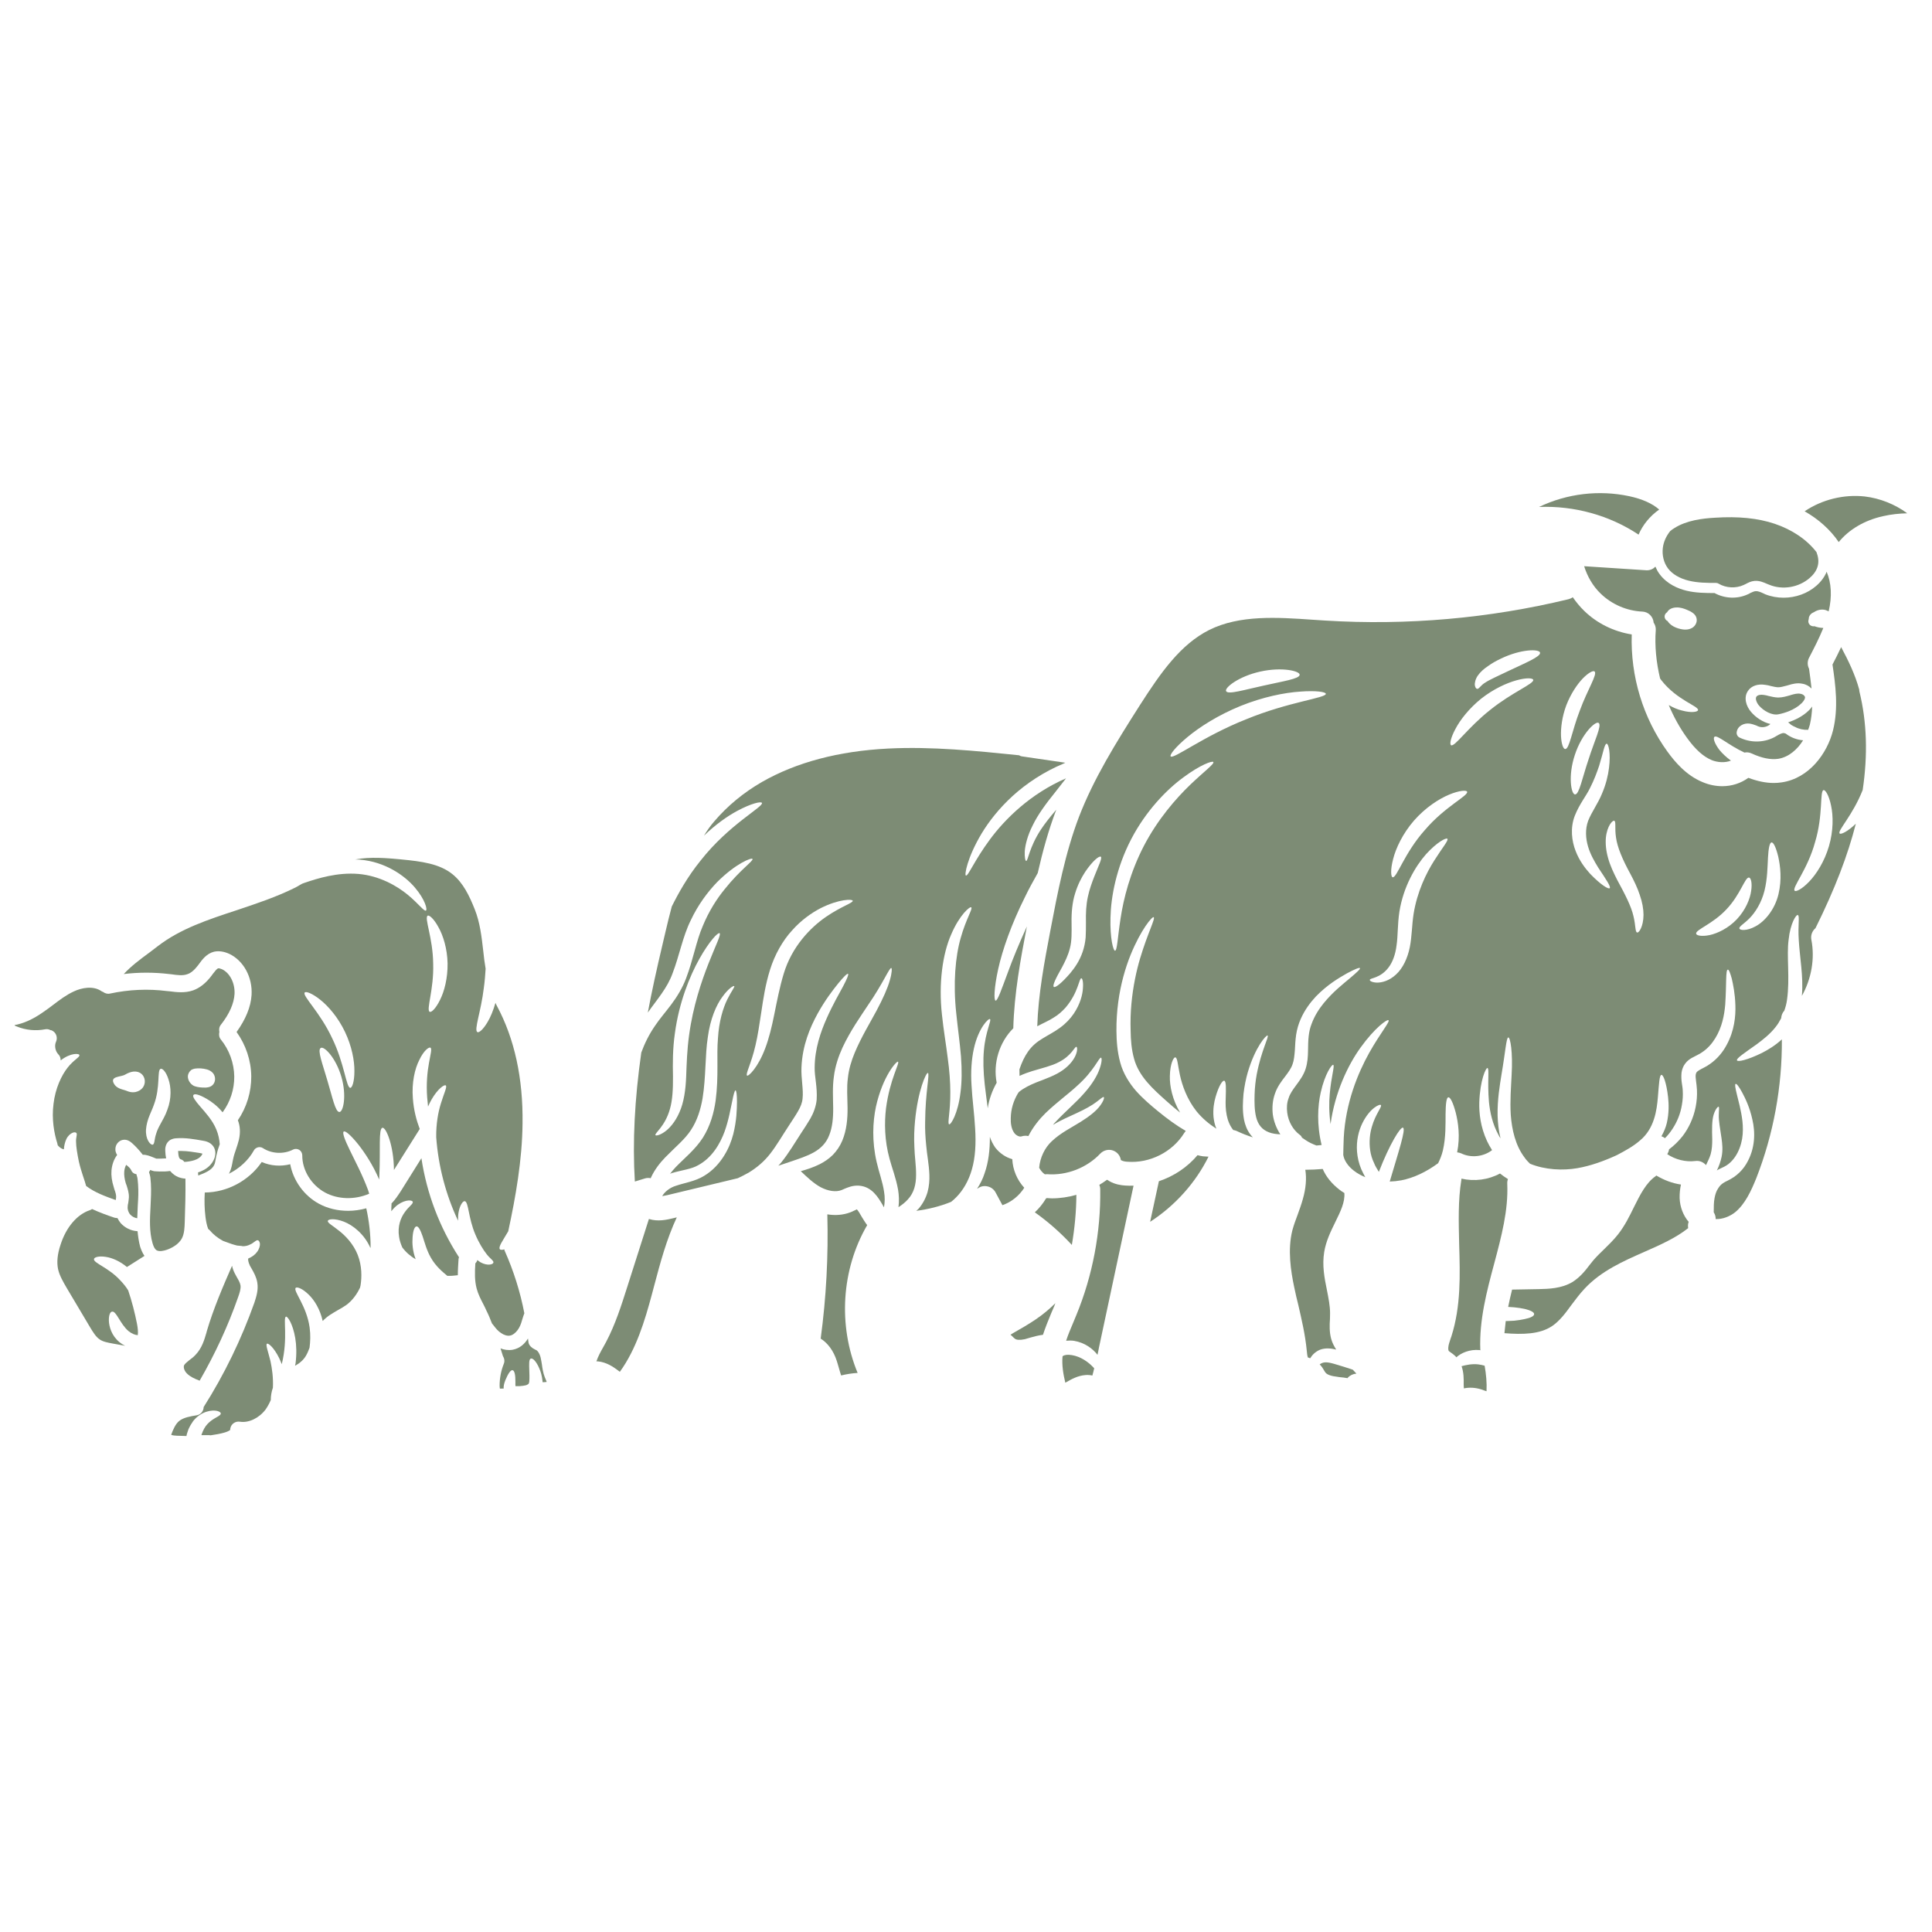
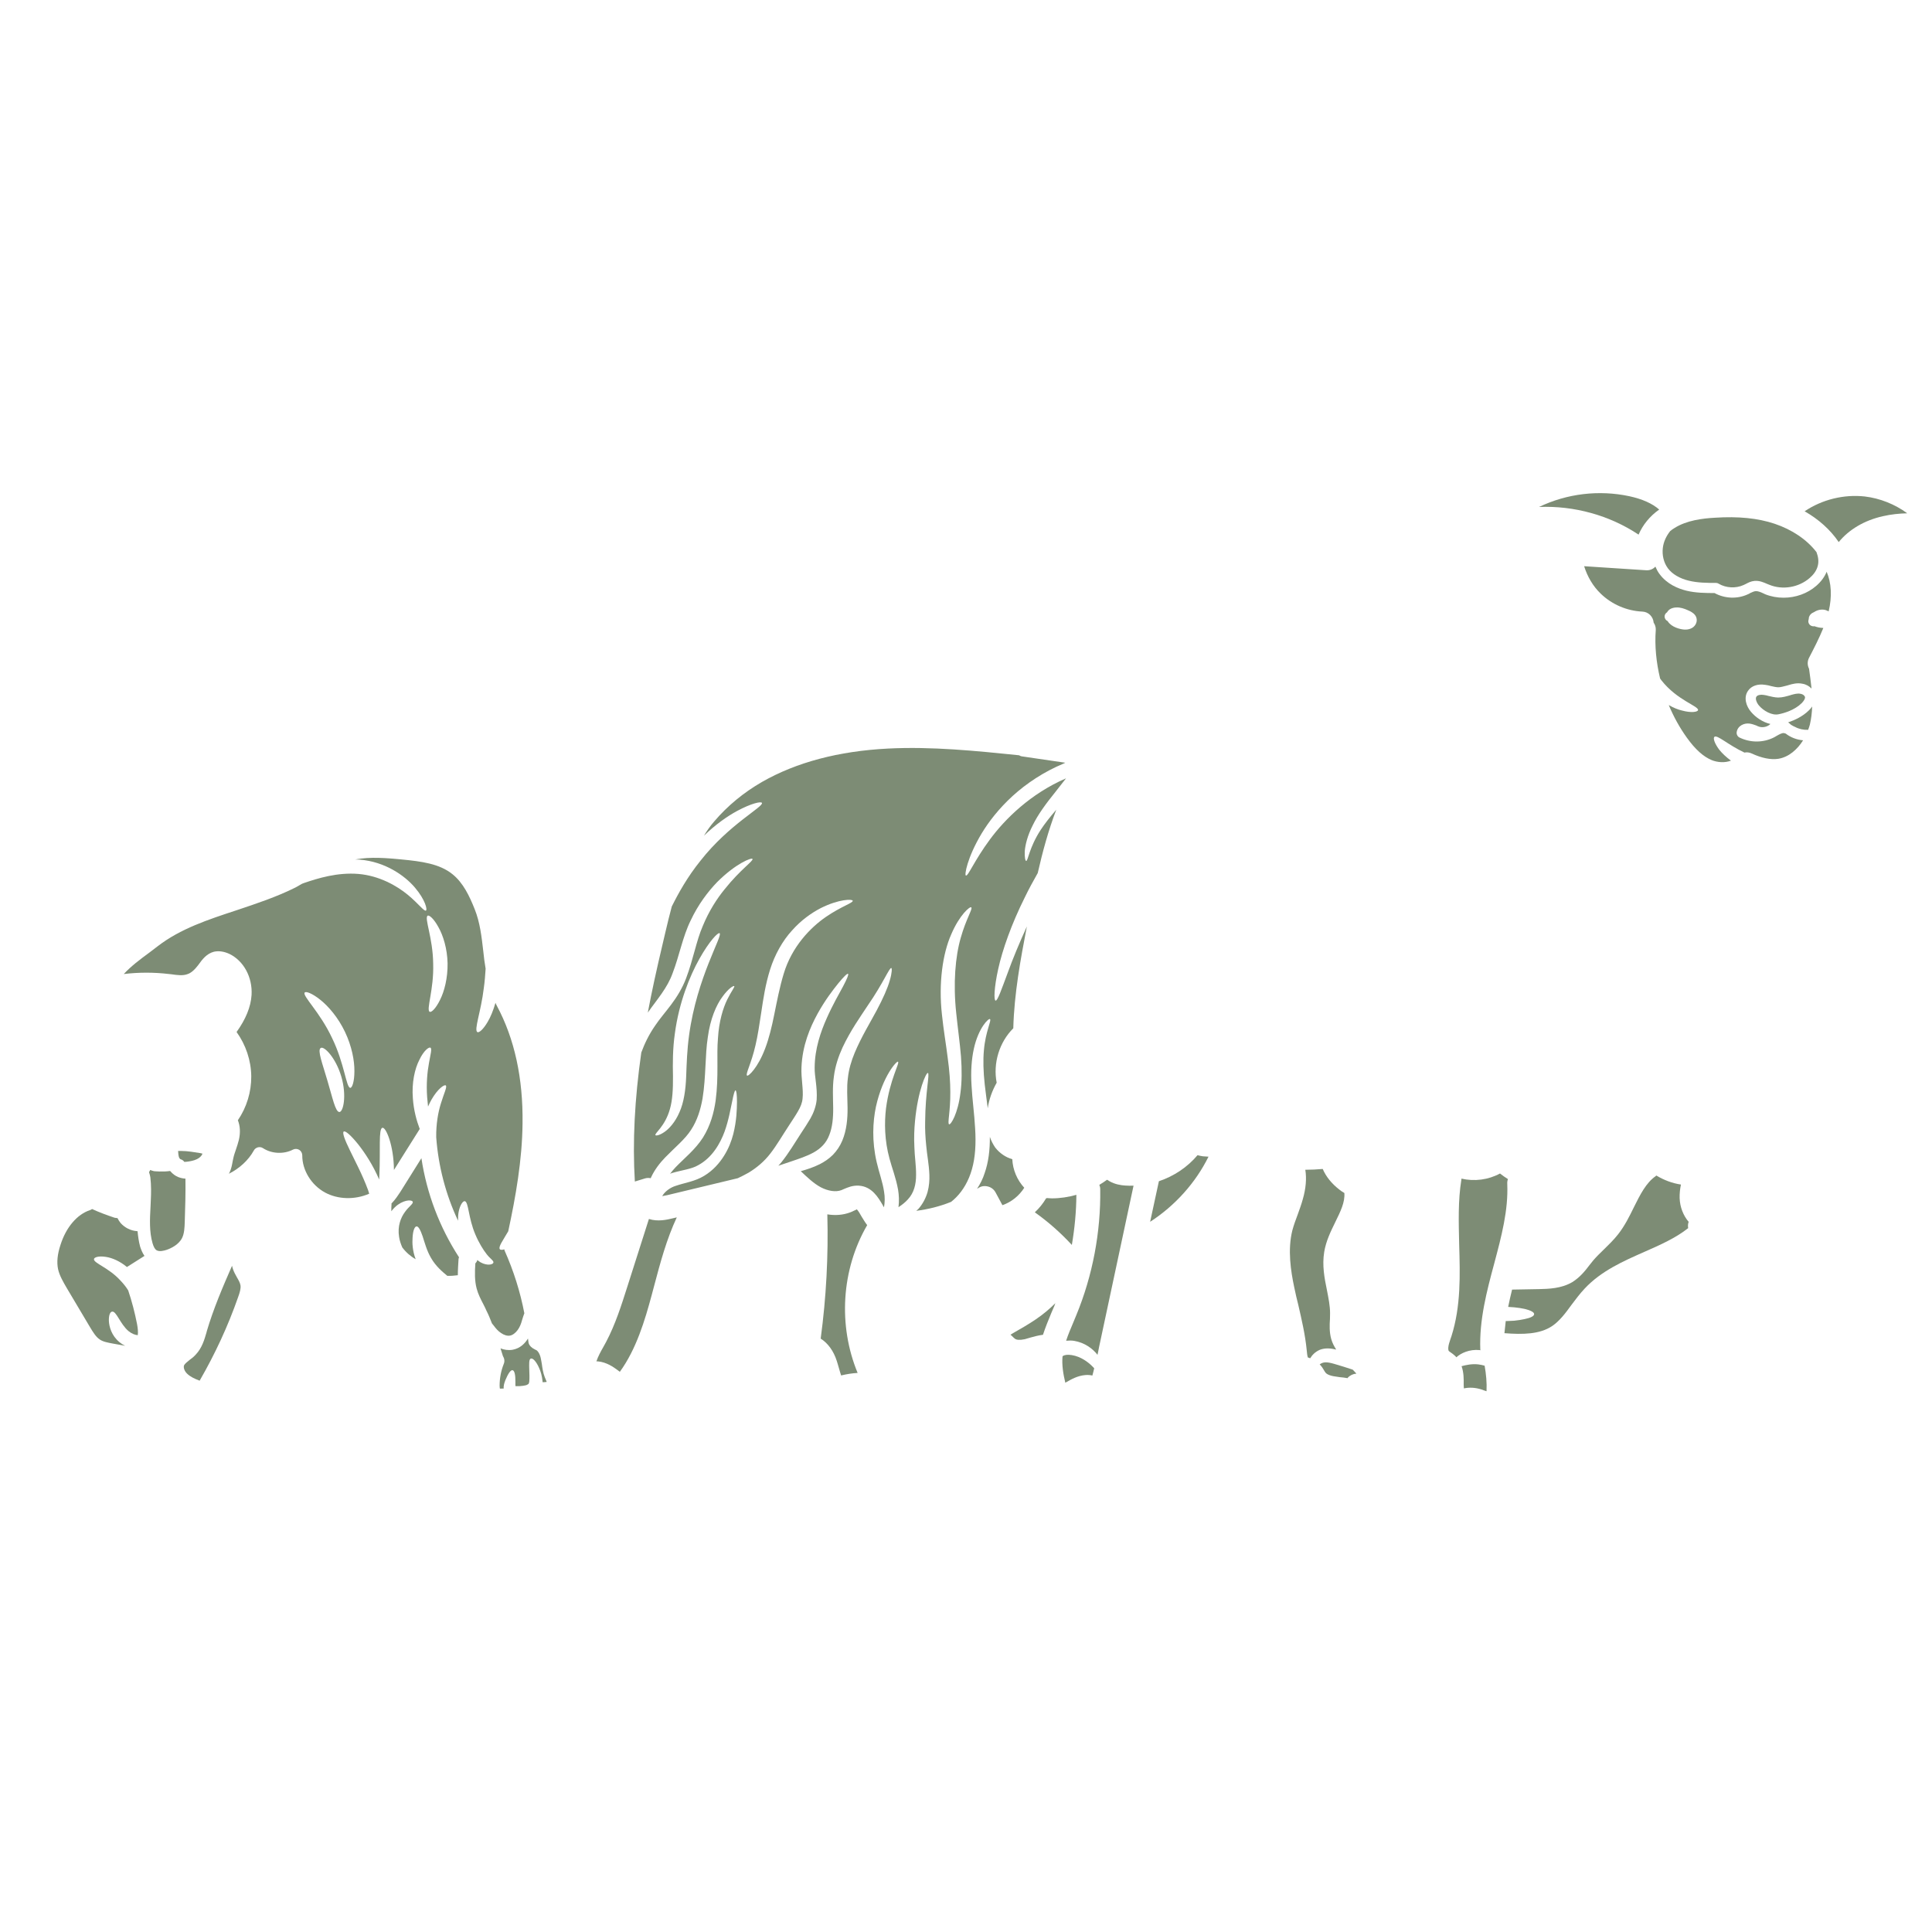
<svg xmlns="http://www.w3.org/2000/svg" width="100" zoomAndPan="magnify" viewBox="0 0 75 75" height="100" preserveAspectRatio="xMidYMid meet" version="1.2">
  <defs>
    <clipPath id="437f17a2ac">
      <path d="M 59 19.035 L 65 19.035 L 65 21 L 59 21 Z M 59 19.035 " />
    </clipPath>
    <clipPath id="004261ccdc">
      <path d="M 70 19.035 L 74.07 19.035 L 74.07 22 L 70 22 Z M 70 19.035 " />
    </clipPath>
    <clipPath id="dde3f1d0d2">
      <path d="M 0.57 37 L 10 37 L 10 47 L 0.57 47 Z M 0.57 37 " />
    </clipPath>
    <clipPath id="d8286d938a">
-       <path d="M 6 45 L 15 45 L 15 55.785 L 6 55.785 Z M 6 45 " />
-     </clipPath>
+       </clipPath>
  </defs>
  <g id="9e8607f609">
    <path style=" stroke:none;fill-rule:nonzero;fill:#7d8c75;fill-opacity:1;" d="M 51.871 52.391 C 51.793 52.266 51.723 52.137 51.68 51.988 C 51.602 51.711 51.613 51.441 51.629 51.207 C 51.629 51.133 51.633 51.055 51.633 50.98 C 51.633 50.695 51.574 50.402 51.512 50.086 C 51.414 49.613 51.32 49.121 51.406 48.598 C 51.477 48.172 51.66 47.801 51.836 47.441 C 52.039 47.027 52.215 46.672 52.188 46.312 C 52.117 46.273 52.051 46.227 51.988 46.176 C 51.691 45.945 51.473 45.672 51.348 45.379 C 51.125 45.398 50.902 45.41 50.68 45.41 C 50.676 45.41 50.676 45.41 50.672 45.41 C 50.727 45.754 50.695 46.137 50.574 46.555 C 50.52 46.754 50.449 46.945 50.379 47.141 C 50.297 47.355 50.223 47.562 50.168 47.766 C 49.98 48.52 50.109 49.344 50.242 49.973 C 50.289 50.207 50.344 50.434 50.402 50.668 C 50.531 51.23 50.668 51.812 50.727 52.418 C 50.734 52.5 50.75 52.66 50.773 52.699 C 50.785 52.699 50.809 52.707 50.836 52.719 C 50.844 52.719 50.852 52.727 50.863 52.727 C 50.93 52.613 51.047 52.48 51.238 52.398 C 51.453 52.316 51.68 52.344 51.871 52.391 " />
    <path style=" stroke:none;fill-rule:nonzero;fill:#7d8c75;fill-opacity:1;" d="M 51.793 52.945 C 51.492 52.859 51.367 52.867 51.23 52.965 C 51.316 53.051 51.367 53.141 51.41 53.215 C 51.426 53.238 51.438 53.266 51.457 53.285 C 51.516 53.363 51.676 53.422 51.93 53.449 L 52.008 53.461 C 52.105 53.469 52.207 53.48 52.312 53.5 C 52.312 53.492 52.32 53.488 52.324 53.48 C 52.41 53.387 52.531 53.332 52.656 53.324 L 52.516 53.172 C 52.305 53.102 52.059 53.02 51.793 52.945 " />
    <path style=" stroke:none;fill-rule:nonzero;fill:#7d8c75;fill-opacity:1;" d="M 46.488 44.844 C 46.094 45.312 45.57 45.66 44.988 45.855 L 44.648 47.43 C 45.609 46.809 46.41 45.922 46.914 44.902 C 46.84 44.895 46.77 44.895 46.695 44.887 C 46.621 44.879 46.555 44.859 46.488 44.844 " />
    <path style=" stroke:none;fill-rule:nonzero;fill:#7d8c75;fill-opacity:1;" d="M 65.254 45.984 C 64.914 45.934 64.59 45.809 64.297 45.633 C 64.289 45.641 64.281 45.652 64.27 45.66 C 63.898 45.918 63.672 46.375 63.43 46.859 C 63.254 47.219 63.074 47.586 62.812 47.918 C 62.641 48.137 62.445 48.324 62.262 48.504 C 62.113 48.648 61.973 48.785 61.852 48.926 C 61.801 48.988 61.75 49.051 61.699 49.117 C 61.531 49.34 61.332 49.586 61.039 49.77 C 60.613 50.023 60.109 50.035 59.742 50.043 L 58.699 50.062 C 58.641 50.285 58.594 50.512 58.547 50.734 C 58.621 50.742 58.707 50.742 58.781 50.75 C 58.934 50.766 59.07 50.785 59.188 50.812 C 59.414 50.867 59.555 50.938 59.555 51.012 C 59.555 51.094 59.414 51.16 59.184 51.207 C 59.066 51.234 58.93 51.254 58.777 51.27 C 58.699 51.273 58.629 51.277 58.535 51.281 C 58.512 51.281 58.484 51.281 58.453 51.281 C 58.434 51.438 58.418 51.594 58.402 51.754 C 59.113 51.809 59.77 51.801 60.254 51.477 C 60.543 51.281 60.77 50.98 61.004 50.656 C 61.164 50.445 61.324 50.227 61.516 50.023 C 62.164 49.332 63.012 48.961 63.832 48.598 C 64.457 48.324 65.051 48.059 65.535 47.676 C 65.523 47.605 65.523 47.535 65.543 47.465 L 65.555 47.434 C 65.348 47.191 65.215 46.863 65.203 46.508 C 65.199 46.324 65.219 46.148 65.254 45.984 " />
    <path style=" stroke:none;fill-rule:nonzero;fill:#7d8c75;fill-opacity:1;" d="M 57.383 52.965 C 57.141 52.938 56.914 52.988 56.738 53.035 C 56.824 53.277 56.824 53.535 56.82 53.742 C 56.82 53.805 56.824 53.855 56.828 53.898 C 57.035 53.852 57.27 53.863 57.508 53.938 C 57.57 53.965 57.633 53.98 57.695 54.004 C 57.699 54.008 57.699 54.008 57.707 54.008 C 57.723 53.676 57.691 53.344 57.633 53.016 C 57.551 52.992 57.473 52.977 57.383 52.965 " />
    <path style=" stroke:none;fill-rule:nonzero;fill:#7d8c75;fill-opacity:1;" d="M 43.07 45.855 C 43.035 45.836 43.004 45.816 42.977 45.797 C 42.879 45.867 42.781 45.934 42.676 45.996 C 42.699 46.051 42.711 46.105 42.711 46.168 C 42.734 47.824 42.418 49.512 41.785 51.047 C 41.746 51.145 41.703 51.242 41.664 51.34 C 41.562 51.582 41.461 51.816 41.387 52.047 C 41.492 52.039 41.594 52.035 41.695 52.051 C 42.109 52.121 42.418 52.352 42.605 52.594 C 42.625 52.496 42.648 52.398 42.664 52.301 L 44.004 46.027 C 43.895 46.031 43.789 46.031 43.684 46.023 C 43.512 46.012 43.285 45.977 43.07 45.855 " />
    <path style=" stroke:none;fill-rule:nonzero;fill:#7d8c75;fill-opacity:1;" d="M 58.539 45.773 C 58.434 45.707 58.328 45.633 58.23 45.555 C 57.777 45.801 57.238 45.871 56.734 45.754 C 56.734 45.77 56.734 45.781 56.73 45.797 C 56.598 46.609 56.625 47.441 56.645 48.32 C 56.68 49.492 56.715 50.707 56.344 51.875 L 56.312 51.965 C 56.273 52.09 56.23 52.203 56.223 52.305 C 56.215 52.387 56.234 52.438 56.242 52.445 C 56.262 52.465 56.285 52.48 56.309 52.496 C 56.371 52.539 56.434 52.586 56.488 52.637 C 56.508 52.652 56.52 52.672 56.535 52.691 C 56.711 52.527 57.047 52.371 57.441 52.41 C 57.453 52.41 57.461 52.418 57.473 52.418 C 57.473 52.41 57.465 52.402 57.465 52.391 C 57.422 51.242 57.715 50.129 58.004 49.055 C 58.289 47.988 58.555 46.984 58.512 45.961 C 58.508 45.895 58.516 45.828 58.539 45.773 " />
    <path style=" stroke:none;fill-rule:nonzero;fill:#7d8c75;fill-opacity:1;" d="M 37.121 39.332 C 37.18 39.914 37.262 40.48 37.305 41.008 C 37.344 41.531 37.34 42.016 37.285 42.418 C 37.188 43.23 36.91 43.676 36.844 43.645 C 36.77 43.617 36.898 43.152 36.891 42.395 C 36.891 42.012 36.859 41.562 36.789 41.059 C 36.727 40.551 36.629 39.992 36.566 39.387 C 36.43 38.172 36.594 37.02 36.926 36.273 C 37.25 35.512 37.656 35.176 37.703 35.223 C 37.773 35.273 37.5 35.676 37.297 36.402 C 37.086 37.129 36.996 38.172 37.121 39.332 Z M 32.062 35.594 C 31.465 36.004 30.738 36.746 30.422 37.805 C 30.262 38.336 30.16 38.875 30.059 39.371 C 29.961 39.867 29.848 40.32 29.707 40.691 C 29.426 41.445 29.051 41.797 29 41.754 C 28.93 41.699 29.164 41.297 29.328 40.578 C 29.414 40.219 29.48 39.777 29.555 39.281 C 29.629 38.785 29.711 38.223 29.895 37.637 C 30.078 37.055 30.383 36.516 30.746 36.121 C 31.102 35.719 31.504 35.438 31.859 35.254 C 32.582 34.891 33.094 34.902 33.102 34.965 C 33.125 35.051 32.664 35.18 32.062 35.594 Z M 26.75 40.188 C 26.672 40.754 26.656 41.281 26.637 41.793 C 26.617 42.309 26.547 42.801 26.375 43.18 C 26.211 43.562 25.977 43.82 25.785 43.949 C 25.59 44.082 25.457 44.094 25.445 44.066 C 25.398 43.996 25.816 43.738 26.008 43.047 C 26.105 42.707 26.129 42.285 26.125 41.789 C 26.113 41.289 26.113 40.707 26.199 40.113 C 26.359 38.922 26.77 37.898 27.152 37.219 C 27.535 36.535 27.875 36.184 27.934 36.227 C 28.074 36.309 27.055 37.93 26.75 40.188 Z M 37.715 42.137 C 37.68 41.609 37.715 41.117 37.805 40.711 C 37.984 39.895 38.383 39.516 38.43 39.562 C 38.504 39.605 38.258 40.031 38.195 40.773 C 38.16 41.148 38.172 41.594 38.227 42.098 C 38.258 42.387 38.305 42.699 38.344 43.023 C 38.395 42.676 38.516 42.34 38.691 42.031 C 38.543 41.277 38.793 40.457 39.336 39.918 C 39.371 38.57 39.617 37.246 39.863 35.965 C 39.559 36.633 39.309 37.242 39.133 37.727 C 38.875 38.418 38.727 38.855 38.648 38.844 C 38.578 38.832 38.586 38.359 38.75 37.617 C 38.914 36.875 39.262 35.879 39.777 34.848 C 39.941 34.504 40.117 34.191 40.285 33.891 C 40.473 33.062 40.699 32.234 41.004 31.434 C 40.762 31.715 40.559 31.973 40.402 32.211 C 39.949 32.906 39.91 33.422 39.836 33.422 C 39.805 33.422 39.77 33.293 39.781 33.043 C 39.801 32.797 39.887 32.438 40.09 32.039 C 40.285 31.633 40.602 31.199 40.965 30.75 C 41.102 30.578 41.242 30.395 41.383 30.215 C 40.004 30.812 39.016 31.793 38.43 32.586 C 37.82 33.41 37.582 34.023 37.496 33.988 C 37.434 33.977 37.543 33.301 38.102 32.363 C 38.379 31.902 38.777 31.387 39.312 30.898 C 39.844 30.414 40.52 29.961 41.281 29.645 C 41.309 29.633 41.328 29.621 41.355 29.609 L 39.703 29.367 C 39.652 29.363 39.605 29.348 39.562 29.32 C 37.891 29.148 36.164 28.973 34.473 29.059 C 32.555 29.156 30.914 29.594 29.586 30.352 C 28.867 30.766 28.242 31.281 27.723 31.891 C 27.57 32.066 27.441 32.254 27.328 32.441 C 27.773 32.012 28.23 31.688 28.617 31.48 C 29.168 31.184 29.547 31.102 29.578 31.168 C 29.652 31.316 28.305 31.996 27.195 33.41 C 26.684 34.043 26.332 34.68 26.078 35.191 C 25.992 35.52 25.906 35.855 25.828 36.199 C 25.789 36.355 25.758 36.508 25.719 36.664 C 25.492 37.621 25.301 38.492 25.148 39.309 C 25.5 38.805 25.906 38.359 26.113 37.773 C 26.371 37.105 26.5 36.367 26.809 35.738 C 27.102 35.113 27.48 34.617 27.836 34.246 C 28.57 33.512 29.184 33.281 29.211 33.344 C 29.262 33.414 28.742 33.754 28.137 34.512 C 27.832 34.883 27.52 35.367 27.281 35.949 C 27.031 36.52 26.918 37.227 26.633 37.98 C 26.492 38.355 26.273 38.711 26.051 39.004 C 25.828 39.301 25.605 39.555 25.434 39.812 C 25.191 40.16 25.02 40.52 24.895 40.859 C 24.637 42.672 24.551 44.32 24.645 45.867 L 25.039 45.746 C 25.113 45.723 25.188 45.723 25.262 45.738 C 25.27 45.723 25.27 45.711 25.277 45.699 C 25.414 45.406 25.609 45.152 25.824 44.93 C 26.207 44.535 26.594 44.227 26.828 43.859 C 27.07 43.492 27.199 43.062 27.273 42.641 C 27.41 41.793 27.367 40.961 27.477 40.266 C 27.57 39.562 27.805 39.012 28.047 38.691 C 28.281 38.367 28.477 38.254 28.504 38.281 C 28.531 38.312 28.395 38.473 28.23 38.805 C 28.07 39.133 27.91 39.645 27.871 40.305 C 27.812 40.969 27.906 41.777 27.781 42.723 C 27.715 43.188 27.582 43.691 27.289 44.16 C 26.992 44.625 26.566 44.961 26.227 45.312 C 26.148 45.395 26.078 45.48 26.012 45.566 C 26.035 45.555 26.059 45.547 26.078 45.539 C 26.492 45.418 26.84 45.387 27.102 45.234 C 27.652 44.938 27.961 44.383 28.129 43.926 C 28.297 43.453 28.359 43.039 28.422 42.762 C 28.477 42.484 28.52 42.328 28.551 42.328 C 28.586 42.332 28.609 42.488 28.609 42.777 C 28.605 43.07 28.598 43.496 28.465 44.027 C 28.395 44.297 28.285 44.586 28.105 44.871 C 27.93 45.152 27.68 45.438 27.336 45.645 C 26.984 45.863 26.566 45.918 26.242 46.031 C 26.012 46.098 25.797 46.266 25.707 46.434 C 25.781 46.422 25.855 46.406 25.906 46.395 L 28.641 45.738 C 28.781 45.672 28.922 45.602 29.066 45.52 C 29.379 45.328 29.668 45.09 29.91 44.773 C 30.152 44.461 30.375 44.074 30.625 43.695 C 30.746 43.508 30.879 43.312 30.977 43.141 C 31.078 42.965 31.141 42.816 31.156 42.641 C 31.195 42.289 31.094 41.863 31.113 41.434 C 31.148 40.582 31.445 39.887 31.738 39.352 C 32.035 38.816 32.332 38.434 32.543 38.172 C 32.754 37.914 32.891 37.781 32.922 37.805 C 32.953 37.824 32.883 37.996 32.727 38.293 C 32.57 38.586 32.328 39 32.094 39.527 C 31.859 40.055 31.629 40.711 31.625 41.441 C 31.617 41.797 31.734 42.188 31.703 42.691 C 31.68 42.945 31.578 43.215 31.461 43.418 C 31.34 43.625 31.219 43.805 31.094 43.996 C 30.848 44.375 30.625 44.754 30.336 45.117 C 30.301 45.164 30.254 45.207 30.215 45.254 C 30.371 45.203 30.531 45.145 30.703 45.09 C 31 44.988 31.309 44.891 31.586 44.738 C 31.863 44.582 32.074 44.375 32.191 44.066 C 32.312 43.766 32.348 43.402 32.344 43.012 C 32.34 42.621 32.312 42.203 32.371 41.793 C 32.422 41.379 32.555 40.996 32.707 40.664 C 33.023 39.992 33.398 39.473 33.688 39.031 C 34.289 38.164 34.523 37.559 34.602 37.578 C 34.629 37.59 34.629 37.762 34.543 38.055 C 34.461 38.352 34.281 38.758 34.027 39.234 C 33.773 39.711 33.441 40.246 33.18 40.867 C 33.051 41.176 32.949 41.512 32.914 41.855 C 32.867 42.203 32.895 42.59 32.902 43.004 C 32.906 43.426 32.867 43.871 32.699 44.277 C 32.613 44.484 32.484 44.676 32.332 44.832 C 32.176 44.988 32 45.102 31.828 45.191 C 31.57 45.32 31.324 45.398 31.086 45.465 C 31.332 45.699 31.586 45.941 31.863 46.09 C 32.148 46.238 32.449 46.285 32.668 46.199 C 32.699 46.188 32.734 46.172 32.766 46.156 C 32.906 46.098 33.094 46.012 33.34 46.027 C 33.848 46.059 34.094 46.488 34.262 46.773 C 34.273 46.801 34.293 46.832 34.316 46.867 C 34.352 46.676 34.355 46.469 34.32 46.266 C 34.266 45.887 34.121 45.508 34.031 45.109 C 33.844 44.305 33.879 43.555 34.004 42.961 C 34.273 41.754 34.816 41.176 34.859 41.215 C 34.941 41.258 34.543 41.895 34.395 43.023 C 34.328 43.586 34.336 44.27 34.531 44.98 C 34.625 45.336 34.781 45.723 34.863 46.184 C 34.898 46.395 34.91 46.625 34.879 46.863 C 35.02 46.77 35.145 46.672 35.242 46.562 C 35.484 46.305 35.562 45.973 35.562 45.609 C 35.566 45.25 35.504 44.879 35.496 44.52 C 35.477 44.16 35.492 43.828 35.52 43.527 C 35.633 42.32 35.957 41.629 36.02 41.652 C 36.102 41.676 35.922 42.387 35.914 43.547 C 35.906 43.832 35.922 44.148 35.957 44.484 C 35.984 44.82 36.062 45.184 36.078 45.602 C 36.086 45.816 36.07 46.043 36.008 46.273 C 35.941 46.508 35.82 46.738 35.656 46.926 C 35.625 46.953 35.598 46.977 35.57 47.004 C 36.031 46.945 36.488 46.832 36.922 46.656 C 36.992 46.602 37.055 46.543 37.125 46.473 C 37.379 46.215 37.602 45.848 37.73 45.391 C 37.863 44.93 37.891 44.387 37.855 43.812 C 37.824 43.234 37.742 42.668 37.715 42.137 " />
    <path style=" stroke:none;fill-rule:nonzero;fill:#7d8c75;fill-opacity:1;" d="M 65.562 22.543 C 65.898 22.625 66.258 22.629 66.617 22.629 C 66.648 22.629 66.684 22.637 66.719 22.66 C 67.004 22.828 67.383 22.848 67.684 22.711 L 67.766 22.672 C 67.863 22.621 67.973 22.562 68.109 22.551 C 68.301 22.535 68.457 22.605 68.602 22.668 L 68.68 22.699 C 69.199 22.914 69.828 22.805 70.25 22.438 C 70.375 22.332 70.523 22.164 70.57 21.949 C 70.609 21.781 70.582 21.609 70.516 21.434 C 70.141 20.945 69.566 20.559 68.891 20.332 C 68.234 20.113 67.477 20.039 66.57 20.098 C 66.09 20.125 65.473 20.199 65 20.5 C 64.941 20.535 64.887 20.574 64.836 20.617 C 64.68 20.812 64.578 21.039 64.551 21.27 C 64.516 21.551 64.586 21.84 64.746 22.059 C 64.914 22.285 65.203 22.457 65.562 22.543 " />
    <path style=" stroke:none;fill-rule:nonzero;fill:#7d8c75;fill-opacity:1;" d="M 41.609 52.605 C 41.441 52.578 41.328 52.594 41.254 52.645 C 41.25 52.652 41.25 52.66 41.246 52.668 C 41.219 52.996 41.273 53.336 41.355 53.676 C 41.359 53.672 41.367 53.668 41.379 53.664 C 41.582 53.547 41.832 53.402 42.141 53.379 C 42.234 53.371 42.32 53.379 42.406 53.398 C 42.43 53.305 42.457 53.211 42.477 53.117 C 42.457 53.098 42.445 53.078 42.422 53.059 C 42.246 52.875 41.953 52.66 41.609 52.605 " />
    <path style=" stroke:none;fill-rule:nonzero;fill:#7d8c75;fill-opacity:1;" d="M 25.191 47.32 L 24.344 49.977 C 24.121 50.676 23.891 51.406 23.531 52.09 C 23.492 52.156 23.457 52.223 23.422 52.289 C 23.312 52.48 23.215 52.664 23.152 52.848 C 23.172 52.848 23.188 52.848 23.207 52.848 C 23.551 52.879 23.82 53.074 23.965 53.18 C 23.996 53.207 24.035 53.23 24.062 53.254 C 24.699 52.379 25.035 51.258 25.301 50.266 L 25.398 49.902 C 25.633 49.016 25.875 48.109 26.273 47.258 L 26.125 47.293 C 25.895 47.348 25.539 47.434 25.191 47.32 " />
    <path style=" stroke:none;fill-rule:nonzero;fill:#7d8c75;fill-opacity:1;" d="M 41.785 46.383 C 41.477 46.469 41.16 46.52 40.836 46.52 C 40.77 46.52 40.703 46.512 40.641 46.508 C 40.629 46.516 40.617 46.52 40.609 46.52 C 40.488 46.723 40.34 46.906 40.172 47.062 C 40.695 47.434 41.172 47.855 41.609 48.328 C 41.719 47.684 41.781 47.031 41.785 46.383 " />
    <path style=" stroke:none;fill-rule:nonzero;fill:#7d8c75;fill-opacity:1;" d="M 39.762 46.109 C 39.484 45.809 39.316 45.41 39.297 45 C 39.047 44.93 38.812 44.773 38.637 44.551 C 38.551 44.426 38.477 44.285 38.426 44.133 C 38.43 44.629 38.375 45.113 38.223 45.543 C 38.152 45.77 38.047 45.965 37.93 46.148 C 37.945 46.137 37.965 46.129 37.984 46.117 C 38.09 46.043 38.223 46.027 38.348 46.059 C 38.477 46.09 38.582 46.172 38.645 46.285 L 38.914 46.785 C 39.262 46.664 39.562 46.422 39.762 46.109 " />
    <path style=" stroke:none;fill-rule:nonzero;fill:#7d8c75;fill-opacity:1;" d="M 39.316 51.758 C 39.289 51.777 39.258 51.797 39.227 51.812 C 39.266 51.844 39.301 51.879 39.336 51.914 C 39.359 51.934 39.383 51.961 39.406 51.973 C 39.457 52.012 39.578 52.031 39.781 51.988 C 39.859 51.965 39.934 51.945 40.008 51.922 C 40.152 51.879 40.316 51.84 40.488 51.816 C 40.582 51.531 40.695 51.25 40.809 50.977 C 40.852 50.883 40.891 50.789 40.93 50.695 C 40.945 50.66 40.957 50.625 40.969 50.59 C 40.746 50.812 40.492 51.027 40.195 51.227 C 39.906 51.422 39.605 51.594 39.316 51.758 " />
    <path style=" stroke:none;fill-rule:nonzero;fill:#7d8c75;fill-opacity:1;" d="M 69.535 28.141 C 69.566 28.156 69.594 28.172 69.617 28.188 L 69.684 28.219 C 69.836 28.301 70.016 28.34 70.191 28.332 C 70.219 28.266 70.238 28.199 70.258 28.133 C 70.312 27.902 70.34 27.668 70.348 27.426 C 70.312 27.48 70.27 27.527 70.219 27.578 C 69.977 27.816 69.668 27.957 69.414 28.043 C 69.445 28.062 69.477 28.09 69.5 28.113 L 69.535 28.141 " />
    <path style=" stroke:none;fill-rule:nonzero;fill:#7d8c75;fill-opacity:1;" d="M 69.902 26.934 C 69.781 26.906 69.652 26.945 69.531 26.977 L 69.488 26.992 C 69.348 27.031 69.195 27.078 69.031 27.078 C 69.023 27.078 69.023 27.078 69.02 27.078 C 68.887 27.074 68.77 27.043 68.652 27.016 C 68.594 27 68.531 26.984 68.469 26.977 C 68.359 26.957 68.23 26.977 68.184 27.043 C 68.129 27.121 68.191 27.277 68.281 27.387 C 68.457 27.594 68.789 27.785 69.047 27.727 C 69.266 27.684 69.668 27.566 69.945 27.293 C 70.031 27.203 70.078 27.121 70.07 27.062 C 70.059 27.004 69.984 26.945 69.902 26.934 " />
    <g clip-rule="nonzero" clip-path="url(#437f17a2ac)">
      <path style=" stroke:none;fill-rule:nonzero;fill:#7d8c75;fill-opacity:1;" d="M 64.41 19.781 C 64.145 19.547 63.754 19.371 63.246 19.262 C 62.07 19.012 60.828 19.16 59.746 19.68 C 61.105 19.625 62.484 20.004 63.609 20.754 C 63.773 20.375 64.047 20.035 64.41 19.781 " />
    </g>
    <g clip-rule="nonzero" clip-path="url(#004261ccdc)">
      <path style=" stroke:none;fill-rule:nonzero;fill:#7d8c75;fill-opacity:1;" d="M 72.391 19.273 C 71.578 19.184 70.734 19.391 70.055 19.848 C 70.598 20.156 71.055 20.566 71.379 21.043 C 71.773 20.559 72.375 20.199 73.094 20.039 C 73.414 19.965 73.73 19.934 74.039 19.926 C 73.559 19.574 72.984 19.344 72.391 19.273 " />
    </g>
    <path style=" stroke:none;fill-rule:nonzero;fill:#7d8c75;fill-opacity:1;" d="M 64.715 23.77 C 64.719 23.762 64.723 23.758 64.727 23.75 C 64.82 23.598 65.027 23.566 65.188 23.586 C 65.348 23.605 65.488 23.672 65.621 23.734 C 65.68 23.77 65.812 23.836 65.855 23.984 C 65.898 24.129 65.828 24.289 65.695 24.371 C 65.621 24.414 65.535 24.441 65.434 24.441 C 65.418 24.441 65.406 24.441 65.391 24.441 C 65.223 24.43 64.895 24.352 64.746 24.125 C 64.746 24.121 64.746 24.117 64.742 24.113 C 64.688 24.09 64.641 24.043 64.625 23.977 C 64.605 23.895 64.645 23.812 64.715 23.77 Z M 63.898 22.137 L 61.496 21.98 C 61.621 22.379 61.836 22.754 62.137 23.043 C 62.566 23.461 63.152 23.715 63.754 23.742 C 63.992 23.75 64.176 23.938 64.195 24.172 C 64.25 24.25 64.281 24.348 64.277 24.453 C 64.23 25.078 64.297 25.719 64.445 26.34 C 64.461 26.363 64.48 26.383 64.496 26.41 C 65.102 27.184 65.945 27.41 65.918 27.566 C 65.906 27.637 65.664 27.684 65.293 27.582 C 65.137 27.547 64.961 27.473 64.781 27.371 C 64.969 27.82 65.203 28.246 65.484 28.637 C 65.812 29.094 66.121 29.371 66.449 29.508 C 66.672 29.598 66.965 29.621 67.195 29.527 C 67.008 29.391 66.852 29.242 66.742 29.105 C 66.547 28.844 66.496 28.648 66.555 28.602 C 66.672 28.52 67.078 28.914 67.719 29.215 C 67.812 29.195 67.91 29.207 68 29.25 C 68.391 29.43 68.738 29.5 69.031 29.457 C 69.441 29.391 69.773 29.094 69.996 28.738 C 69.754 28.719 69.516 28.629 69.32 28.477 C 69.293 28.469 69.27 28.461 69.25 28.457 C 69.172 28.453 69.078 28.504 68.977 28.562 C 68.941 28.582 68.906 28.602 68.875 28.621 C 68.664 28.73 68.43 28.785 68.191 28.785 C 67.961 28.785 67.73 28.73 67.523 28.629 C 67.449 28.59 67.406 28.504 67.418 28.422 C 67.453 28.176 67.707 28.059 67.922 28.09 C 68.02 28.105 68.105 28.137 68.18 28.164 C 68.215 28.184 68.254 28.199 68.293 28.211 C 68.418 28.25 68.57 28.223 68.68 28.145 C 68.691 28.133 68.707 28.121 68.727 28.105 C 68.43 28.039 68.152 27.844 67.98 27.641 C 67.785 27.418 67.676 27.074 67.859 26.816 C 67.988 26.625 68.238 26.539 68.527 26.586 C 68.605 26.594 68.68 26.613 68.75 26.633 C 68.848 26.656 68.941 26.676 69.023 26.68 C 69.113 26.684 69.246 26.645 69.371 26.613 L 69.422 26.598 C 69.586 26.547 69.773 26.5 69.973 26.543 C 70.113 26.566 70.234 26.637 70.324 26.73 C 70.297 26.469 70.262 26.215 70.227 25.961 C 70.16 25.828 70.156 25.672 70.227 25.535 C 70.422 25.16 70.621 24.773 70.781 24.379 C 70.77 24.379 70.766 24.379 70.754 24.375 C 70.645 24.371 70.539 24.348 70.434 24.309 C 70.406 24.316 70.375 24.316 70.344 24.305 C 70.238 24.277 70.176 24.168 70.207 24.062 C 70.207 24.051 70.211 24.043 70.215 24.035 C 70.215 24.008 70.219 23.977 70.227 23.949 C 70.254 23.875 70.309 23.812 70.383 23.781 C 70.395 23.773 70.41 23.77 70.422 23.762 C 70.551 23.676 70.711 23.641 70.863 23.68 C 70.91 23.695 70.953 23.715 70.988 23.734 C 71.125 23.16 71.094 22.621 70.91 22.195 C 70.832 22.391 70.699 22.574 70.512 22.738 C 70.164 23.043 69.703 23.203 69.238 23.203 C 68.996 23.203 68.754 23.16 68.527 23.07 L 68.445 23.031 C 68.336 22.98 68.234 22.941 68.152 22.949 C 68.09 22.953 68.02 22.988 67.941 23.023 C 67.914 23.043 67.883 23.059 67.852 23.07 C 67.441 23.262 66.953 23.238 66.559 23.023 C 66.203 23.02 65.836 23.02 65.465 22.93 C 65.148 22.852 64.719 22.68 64.43 22.293 C 64.359 22.203 64.309 22.102 64.262 21.996 C 64.172 22.094 64.043 22.148 63.898 22.137 " />
-     <path style=" stroke:none;fill-rule:nonzero;fill:#7d8c75;fill-opacity:1;" d="M 71 32.848 C 70.824 33.449 70.512 33.934 70.23 34.227 C 69.949 34.52 69.715 34.629 69.668 34.578 C 69.555 34.461 70.172 33.754 70.461 32.691 C 70.781 31.637 70.637 30.715 70.789 30.672 C 70.859 30.656 71 30.871 71.082 31.273 C 71.168 31.668 71.176 32.246 71 32.848 Z M 69.039 34.719 C 68.895 35.312 68.512 35.766 68.156 35.957 C 67.797 36.156 67.531 36.113 67.523 36.043 C 67.504 35.965 67.707 35.863 67.922 35.641 C 68.141 35.418 68.379 35.047 68.496 34.582 C 68.613 34.113 68.613 33.641 68.633 33.293 C 68.652 32.941 68.695 32.711 68.77 32.703 C 68.848 32.695 68.945 32.902 69.031 33.254 C 69.109 33.609 69.18 34.133 69.039 34.719 Z M 67.426 35.684 C 67.09 36.039 66.672 36.234 66.363 36.301 C 66.051 36.363 65.855 36.316 65.844 36.246 C 65.816 36.09 66.48 35.879 67.02 35.301 C 67.566 34.727 67.738 34.051 67.895 34.066 C 67.969 34.074 68.027 34.27 67.98 34.582 C 67.938 34.895 67.766 35.32 67.426 35.684 Z M 63.551 36.199 C 63.473 36.176 63.5 35.926 63.41 35.562 C 63.324 35.184 63.09 34.727 62.785 34.168 C 62.641 33.887 62.504 33.598 62.426 33.309 C 62.344 33.023 62.32 32.75 62.34 32.52 C 62.387 32.051 62.609 31.828 62.668 31.863 C 62.742 31.902 62.676 32.145 62.734 32.516 C 62.785 32.887 62.98 33.355 63.281 33.906 C 63.43 34.184 63.566 34.465 63.656 34.742 C 63.754 35.02 63.801 35.289 63.801 35.516 C 63.797 35.98 63.617 36.227 63.551 36.199 Z M 61.73 33.922 C 61.535 33.707 61.312 33.418 61.164 33.031 C 61.016 32.652 60.949 32.145 61.133 31.668 C 61.316 31.207 61.574 30.902 61.723 30.594 C 61.883 30.281 61.992 29.984 62.078 29.73 C 62.238 29.215 62.285 28.871 62.371 28.871 C 62.441 28.871 62.535 29.23 62.461 29.812 C 62.426 30.102 62.344 30.449 62.188 30.812 C 62.039 31.18 61.785 31.527 61.652 31.863 C 61.531 32.191 61.555 32.547 61.648 32.863 C 61.742 33.18 61.902 33.449 62.043 33.68 C 62.34 34.129 62.547 34.426 62.488 34.48 C 62.434 34.527 62.137 34.344 61.73 33.922 Z M 61.137 29.301 C 61.41 28.469 61.949 27.969 62.062 28.066 C 62.188 28.164 61.902 28.742 61.668 29.477 C 61.422 30.203 61.305 30.84 61.145 30.84 C 60.996 30.848 60.859 30.129 61.137 29.301 Z M 60.762 29.078 C 60.688 29.078 60.613 28.891 60.598 28.574 C 60.586 28.262 60.637 27.824 60.805 27.375 C 60.98 26.926 61.23 26.559 61.445 26.336 C 61.668 26.109 61.848 26.02 61.902 26.066 C 62.02 26.176 61.625 26.773 61.332 27.574 C 61.023 28.367 60.926 29.078 60.762 29.078 Z M 58.516 26.066 C 58.168 26.234 57.828 26.383 57.66 26.496 C 57.48 26.602 57.434 26.727 57.355 26.742 C 57.316 26.746 57.27 26.707 57.254 26.605 C 57.242 26.508 57.277 26.355 57.371 26.223 C 57.465 26.086 57.609 25.961 57.762 25.859 C 57.91 25.75 58.086 25.652 58.277 25.562 C 59.051 25.191 59.758 25.188 59.785 25.336 C 59.816 25.492 59.215 25.734 58.516 26.066 Z M 57.848 27.559 C 56.988 28.238 56.473 29 56.332 28.93 C 56.266 28.891 56.312 28.648 56.5 28.297 C 56.684 27.945 57.027 27.504 57.5 27.121 C 57.977 26.746 58.484 26.516 58.867 26.41 C 59.246 26.305 59.5 26.316 59.52 26.391 C 59.559 26.543 58.703 26.871 57.848 27.559 Z M 55.312 32.223 C 54.512 33.121 54.223 34.09 54.062 34.055 C 53.996 34.043 53.969 33.77 54.082 33.344 C 54.188 32.926 54.453 32.359 54.891 31.855 C 55.332 31.352 55.852 31.016 56.254 30.848 C 56.656 30.68 56.93 30.668 56.953 30.734 C 57.012 30.887 56.09 31.309 55.312 32.223 Z M 55.68 33.402 C 55.367 33.891 55.012 34.621 54.875 35.48 C 54.809 35.902 54.812 36.352 54.727 36.777 C 54.641 37.199 54.457 37.59 54.195 37.828 C 53.934 38.074 53.645 38.148 53.449 38.145 C 53.254 38.137 53.168 38.074 53.176 38.039 C 53.18 37.996 53.277 37.988 53.418 37.93 C 53.559 37.875 53.746 37.766 53.902 37.559 C 54.059 37.355 54.172 37.055 54.215 36.691 C 54.27 36.324 54.25 35.883 54.324 35.395 C 54.48 34.418 54.945 33.629 55.359 33.16 C 55.785 32.691 56.141 32.508 56.188 32.562 C 56.238 32.625 55.992 32.906 55.68 33.402 Z M 48.367 27.926 C 46.711 28.582 45.551 29.488 45.445 29.363 C 45.395 29.309 45.625 29.004 46.098 28.613 C 46.566 28.223 47.285 27.762 48.156 27.406 C 49.027 27.055 49.867 26.887 50.473 26.848 C 51.086 26.801 51.465 26.859 51.469 26.934 C 51.477 27.098 50.012 27.246 48.367 27.926 Z M 46.195 30.473 C 45.645 31.004 44.941 31.809 44.406 32.836 C 43.871 33.867 43.613 34.898 43.5 35.656 C 43.383 36.414 43.371 36.898 43.285 36.906 C 43.219 36.914 43.086 36.43 43.109 35.621 C 43.125 34.816 43.336 33.684 43.914 32.574 C 44.488 31.473 45.293 30.648 45.941 30.176 C 46.594 29.691 47.066 29.523 47.102 29.582 C 47.145 29.656 46.75 29.941 46.195 30.473 Z M 48.926 26.07 C 49.766 25.883 50.461 26.047 50.453 26.195 C 50.445 26.355 49.801 26.445 49.047 26.617 C 48.289 26.781 47.676 26.973 47.598 26.832 C 47.523 26.703 48.086 26.254 48.926 26.07 Z M 42.477 34.035 C 42.391 34.258 42.293 34.52 42.23 34.816 C 42.164 35.121 42.148 35.434 42.156 35.816 C 42.156 36.004 42.156 36.199 42.145 36.391 C 42.129 36.586 42.086 36.781 42.027 36.953 C 41.906 37.309 41.719 37.57 41.551 37.773 C 41.215 38.164 40.973 38.352 40.91 38.312 C 40.844 38.266 40.988 37.973 41.227 37.551 C 41.34 37.336 41.465 37.09 41.535 36.805 C 41.609 36.527 41.602 36.207 41.598 35.816 C 41.59 35.441 41.625 35.027 41.734 34.688 C 41.836 34.348 41.98 34.07 42.125 33.848 C 42.418 33.414 42.672 33.215 42.734 33.258 C 42.797 33.309 42.652 33.59 42.477 34.035 Z M 72.176 26.773 C 72.02 26.199 71.758 25.652 71.473 25.121 C 71.367 25.348 71.254 25.574 71.137 25.797 C 71.254 26.59 71.375 27.484 71.156 28.359 C 70.934 29.246 70.23 30.215 69.168 30.371 C 69.066 30.387 68.961 30.395 68.855 30.395 C 68.543 30.395 68.215 30.324 67.871 30.195 C 67.586 30.402 67.234 30.52 66.859 30.52 C 66.609 30.52 66.348 30.469 66.098 30.363 C 65.449 30.098 65.008 29.559 64.734 29.184 C 63.777 27.863 63.293 26.254 63.344 24.629 C 62.652 24.52 61.992 24.199 61.492 23.707 C 61.328 23.547 61.184 23.371 61.055 23.184 C 61.008 23.219 60.949 23.246 60.887 23.262 C 57.801 24.008 54.621 24.285 51.449 24.09 L 50.969 24.059 C 49.574 23.961 48.125 23.867 46.945 24.453 C 45.824 25.016 45.062 26.109 44.25 27.375 C 43.297 28.871 42.457 30.23 41.887 31.707 C 41.348 33.121 41.055 34.652 40.773 36.133 C 40.543 37.344 40.305 38.602 40.266 39.84 C 40.5 39.715 40.723 39.621 40.895 39.508 C 41.086 39.398 41.238 39.254 41.367 39.113 C 41.871 38.52 41.887 37.965 41.98 37.977 C 42.016 37.977 42.059 38.113 42.039 38.359 C 42.027 38.605 41.938 38.973 41.68 39.355 C 41.551 39.543 41.375 39.734 41.152 39.895 C 40.938 40.055 40.688 40.18 40.469 40.316 C 40.246 40.449 40.062 40.605 39.91 40.82 C 39.77 41.016 39.664 41.25 39.574 41.512 C 39.574 41.598 39.574 41.68 39.578 41.766 C 39.746 41.688 39.91 41.629 40.062 41.582 C 40.48 41.457 40.828 41.375 41.082 41.242 C 41.602 40.988 41.723 40.617 41.785 40.637 C 41.816 40.645 41.836 40.754 41.77 40.93 C 41.707 41.105 41.543 41.34 41.262 41.539 C 40.984 41.742 40.602 41.875 40.219 42.023 C 39.992 42.117 39.75 42.23 39.559 42.387 C 39.551 42.395 39.539 42.406 39.535 42.418 C 39.531 42.418 39.531 42.418 39.527 42.426 C 39.344 42.723 39.242 43.059 39.238 43.406 C 39.23 43.582 39.254 43.824 39.379 43.988 C 39.449 44.082 39.586 44.145 39.66 44.113 C 39.746 44.086 39.836 44.082 39.922 44.102 C 40.102 43.746 40.352 43.441 40.59 43.207 C 41.047 42.77 41.488 42.457 41.809 42.156 C 42.477 41.566 42.664 41.039 42.742 41.059 C 42.777 41.066 42.781 41.223 42.691 41.477 C 42.609 41.73 42.41 42.078 42.094 42.43 C 41.785 42.789 41.355 43.145 40.961 43.57 C 40.93 43.598 40.902 43.633 40.879 43.668 C 41.203 43.469 41.516 43.344 41.77 43.223 C 42.129 43.059 42.391 42.91 42.559 42.781 C 42.73 42.656 42.816 42.566 42.848 42.59 C 42.875 42.605 42.848 42.734 42.703 42.926 C 42.566 43.117 42.297 43.336 41.949 43.551 C 41.602 43.77 41.172 43.977 40.828 44.305 C 40.562 44.551 40.375 44.93 40.34 45.332 C 40.395 45.434 40.469 45.523 40.559 45.586 C 40.59 45.582 40.617 45.582 40.648 45.582 C 41.414 45.641 42.195 45.332 42.715 44.781 C 42.844 44.648 43.039 44.602 43.211 44.664 C 43.371 44.723 43.488 44.863 43.512 45.035 C 43.594 45.082 43.688 45.094 43.762 45.098 C 44.629 45.168 45.516 44.723 45.973 43.98 C 45.992 43.953 46.012 43.926 46.031 43.902 C 45.672 43.695 45.309 43.43 44.938 43.125 C 44.668 42.902 44.379 42.66 44.109 42.359 C 43.848 42.062 43.602 41.676 43.488 41.25 C 43.371 40.82 43.344 40.41 43.34 40.02 C 43.336 39.633 43.363 39.254 43.41 38.902 C 43.504 38.195 43.688 37.57 43.887 37.074 C 44.293 36.078 44.73 35.57 44.785 35.605 C 44.863 35.648 44.551 36.223 44.258 37.207 C 44.113 37.695 43.984 38.293 43.922 38.961 C 43.891 39.293 43.879 39.648 43.891 40.012 C 43.895 40.375 43.926 40.746 44.023 41.094 C 44.207 41.785 44.762 42.277 45.273 42.734 C 45.457 42.902 45.637 43.051 45.812 43.191 C 45.512 42.691 45.402 42.156 45.414 41.77 C 45.422 41.297 45.559 41.035 45.625 41.047 C 45.711 41.059 45.719 41.336 45.805 41.734 C 45.891 42.133 46.078 42.672 46.449 43.141 C 46.684 43.43 46.957 43.648 47.219 43.816 C 47.156 43.664 47.125 43.508 47.109 43.367 C 47.082 43.051 47.129 42.789 47.191 42.574 C 47.312 42.156 47.453 41.941 47.523 41.953 C 47.602 41.969 47.594 42.242 47.582 42.641 C 47.574 42.836 47.574 43.062 47.621 43.293 C 47.66 43.496 47.742 43.703 47.875 43.867 C 47.918 43.871 47.957 43.887 47.992 43.898 C 48.199 43.996 48.414 44.082 48.637 44.152 C 48.602 44.113 48.566 44.082 48.535 44.035 C 48.402 43.859 48.332 43.656 48.293 43.469 C 48.223 43.09 48.25 42.762 48.273 42.461 C 48.309 42.156 48.367 41.875 48.438 41.629 C 48.73 40.637 49.16 40.168 49.207 40.199 C 49.273 40.242 48.965 40.766 48.785 41.711 C 48.742 41.949 48.711 42.207 48.703 42.488 C 48.695 42.77 48.695 43.086 48.762 43.363 C 48.832 43.648 48.984 43.852 49.262 43.957 C 49.395 44.008 49.543 44.027 49.703 44.035 C 49.551 43.805 49.449 43.539 49.41 43.262 C 49.379 42.984 49.402 42.707 49.496 42.449 C 49.586 42.184 49.75 41.969 49.883 41.797 C 50.016 41.621 50.121 41.477 50.176 41.316 C 50.234 41.16 50.25 40.973 50.266 40.777 C 50.277 40.582 50.285 40.375 50.316 40.168 C 50.348 39.953 50.41 39.75 50.488 39.57 C 50.645 39.207 50.867 38.914 51.086 38.68 C 51.543 38.211 51.988 37.957 52.289 37.785 C 52.594 37.621 52.773 37.551 52.793 37.582 C 52.816 37.617 52.672 37.746 52.41 37.969 C 52.148 38.191 51.754 38.492 51.387 38.941 C 51.203 39.168 51.031 39.434 50.918 39.742 C 50.793 40.055 50.781 40.375 50.777 40.801 C 50.773 41.008 50.762 41.246 50.684 41.492 C 50.605 41.742 50.449 41.949 50.316 42.129 C 50.184 42.309 50.074 42.461 50.023 42.633 C 49.957 42.805 49.945 42.996 49.969 43.188 C 50.012 43.539 50.195 43.859 50.453 44.051 L 50.457 44.055 C 50.5 44.082 50.527 44.121 50.539 44.16 C 50.586 44.195 50.633 44.227 50.688 44.262 C 50.824 44.355 50.973 44.418 51.105 44.469 C 51.172 44.465 51.238 44.457 51.305 44.449 C 51.113 43.664 51.152 42.934 51.27 42.41 C 51.434 41.68 51.703 41.316 51.754 41.336 C 51.824 41.367 51.68 41.773 51.621 42.465 C 51.59 42.797 51.59 43.199 51.652 43.637 C 51.824 42.391 52.332 41.34 52.816 40.668 C 53.371 39.895 53.855 39.555 53.902 39.605 C 53.965 39.664 53.586 40.098 53.148 40.879 C 52.715 41.656 52.234 42.816 52.164 44.168 C 52.156 44.395 52.148 44.617 52.145 44.832 C 52.176 45.039 52.32 45.262 52.555 45.445 C 52.691 45.551 52.844 45.633 53 45.699 C 52.945 45.602 52.895 45.496 52.844 45.387 C 52.746 45.156 52.699 44.93 52.68 44.715 C 52.645 44.277 52.746 43.891 52.887 43.602 C 53.176 43.012 53.57 42.844 53.605 42.898 C 53.664 42.961 53.402 43.227 53.254 43.746 C 53.18 44 53.141 44.32 53.191 44.66 C 53.215 44.828 53.266 44.996 53.344 45.156 C 53.383 45.262 53.453 45.371 53.527 45.492 C 53.941 44.422 54.367 43.73 54.465 43.777 C 54.582 43.832 54.301 44.68 53.949 45.867 C 54.098 45.863 54.242 45.848 54.398 45.82 C 54.875 45.727 55.359 45.5 55.828 45.156 C 55.902 45.008 55.969 44.844 56.012 44.664 C 56.133 44.145 56.113 43.625 56.117 43.246 C 56.121 42.859 56.148 42.609 56.223 42.598 C 56.301 42.586 56.41 42.809 56.512 43.195 C 56.605 43.566 56.691 44.113 56.566 44.734 C 56.617 44.738 56.672 44.754 56.723 44.773 C 57.102 44.961 57.59 44.906 57.922 44.648 C 57.848 44.531 57.781 44.414 57.727 44.297 C 57.473 43.75 57.414 43.215 57.426 42.789 C 57.457 41.922 57.684 41.445 57.742 41.461 C 57.824 41.477 57.734 41.984 57.801 42.777 C 57.84 43.168 57.934 43.629 58.176 44.066 C 58.199 44.113 58.223 44.152 58.25 44.191 C 58.176 43.887 58.145 43.586 58.137 43.312 C 58.125 42.684 58.219 42.148 58.289 41.707 C 58.441 40.824 58.473 40.285 58.551 40.273 C 58.629 40.266 58.734 40.84 58.68 41.746 C 58.66 42.195 58.613 42.723 58.648 43.285 C 58.691 43.844 58.824 44.465 59.188 44.941 C 59.246 45.027 59.32 45.102 59.395 45.176 C 59.988 45.418 60.68 45.445 61.234 45.348 C 61.746 45.258 62.234 45.082 62.711 44.867 C 62.715 44.867 62.715 44.863 62.719 44.863 C 62.734 44.855 62.754 44.848 62.777 44.836 C 63.074 44.68 63.402 44.504 63.668 44.27 C 64.223 43.809 64.316 43.102 64.359 42.59 C 64.402 42.074 64.418 41.73 64.496 41.727 C 64.57 41.719 64.691 42.031 64.754 42.586 C 64.785 42.859 64.793 43.207 64.707 43.59 C 64.668 43.758 64.594 43.938 64.496 44.109 C 64.551 44.129 64.594 44.152 64.633 44.184 C 64.738 44.082 64.84 43.957 64.93 43.816 C 65.102 43.555 65.238 43.234 65.293 42.879 C 65.324 42.703 65.336 42.52 65.324 42.332 C 65.32 42.152 65.246 41.953 65.277 41.641 C 65.293 41.527 65.336 41.395 65.418 41.289 C 65.496 41.184 65.594 41.113 65.68 41.066 C 65.855 40.969 65.969 40.926 66.07 40.852 C 66.285 40.711 66.457 40.516 66.586 40.305 C 66.852 39.875 66.938 39.402 66.973 39 C 67.027 38.184 66.984 37.645 67.074 37.641 C 67.113 37.633 67.164 37.762 67.227 37.988 C 67.281 38.223 67.352 38.566 67.367 39.012 C 67.383 39.449 67.328 40.012 67.031 40.559 C 66.887 40.832 66.672 41.102 66.379 41.305 C 66.238 41.41 66.059 41.484 65.965 41.543 C 65.855 41.613 65.848 41.629 65.828 41.715 C 65.809 41.836 65.863 42.062 65.875 42.301 C 65.887 42.535 65.867 42.762 65.824 42.977 C 65.738 43.41 65.555 43.793 65.32 44.102 C 65.156 44.309 64.977 44.48 64.793 44.617 C 64.785 44.68 64.758 44.746 64.723 44.805 C 65.039 45.016 65.438 45.117 65.812 45.07 C 65.965 45.047 66.121 45.109 66.227 45.23 C 66.301 45.078 66.367 44.941 66.406 44.812 C 66.461 44.621 66.469 44.418 66.469 44.23 C 66.457 43.848 66.453 43.504 66.523 43.273 C 66.594 43.047 66.691 42.949 66.719 42.965 C 66.75 42.984 66.723 43.098 66.723 43.305 C 66.719 43.512 66.773 43.801 66.832 44.207 C 66.859 44.406 66.887 44.641 66.832 44.91 C 66.793 45.094 66.73 45.27 66.648 45.438 C 66.672 45.426 66.691 45.41 66.711 45.398 C 66.887 45.316 66.992 45.27 67.094 45.191 C 67.195 45.113 67.281 45.016 67.355 44.91 C 67.5 44.699 67.586 44.449 67.629 44.211 C 67.668 43.973 67.664 43.738 67.641 43.523 C 67.59 43.09 67.484 42.734 67.426 42.488 C 67.363 42.234 67.34 42.09 67.375 42.078 C 67.414 42.059 67.504 42.176 67.629 42.406 C 67.754 42.641 67.922 42.98 68.027 43.461 C 68.137 43.926 68.156 44.582 67.785 45.191 C 67.695 45.34 67.574 45.484 67.426 45.605 C 67.281 45.73 67.094 45.82 66.965 45.883 C 66.84 45.953 66.77 46.016 66.703 46.125 C 66.629 46.23 66.586 46.363 66.559 46.508 C 66.527 46.676 66.527 46.867 66.527 47.062 C 66.578 47.141 66.605 47.23 66.602 47.324 C 66.871 47.336 67.16 47.219 67.363 47.055 C 67.746 46.738 67.98 46.23 68.18 45.734 C 68.848 44.027 69.184 42.184 69.172 40.348 C 68.91 40.59 68.633 40.754 68.398 40.875 C 67.832 41.152 67.461 41.23 67.43 41.164 C 67.391 41.094 67.715 40.879 68.195 40.539 C 68.43 40.363 68.707 40.152 68.93 39.867 C 69.012 39.766 69.082 39.648 69.145 39.527 C 69.152 39.414 69.195 39.312 69.266 39.234 C 69.312 39.105 69.352 38.965 69.371 38.816 C 69.492 37.973 69.348 37.113 69.434 36.48 C 69.5 35.84 69.73 35.488 69.793 35.523 C 69.871 35.551 69.789 35.91 69.828 36.496 C 69.844 36.785 69.887 37.137 69.926 37.539 C 69.957 37.875 69.984 38.254 69.949 38.66 C 70.316 38.004 70.461 37.215 70.316 36.477 C 70.285 36.309 70.348 36.141 70.477 36.031 C 71.23 34.512 71.73 33.207 72.043 31.977 C 71.719 32.289 71.457 32.406 71.414 32.355 C 71.32 32.254 71.922 31.652 72.309 30.668 C 72.512 29.309 72.473 28.027 72.184 26.852 C 72.176 26.828 72.176 26.801 72.176 26.773 " />
    <path style=" stroke:none;fill-rule:nonzero;fill:#7d8c75;fill-opacity:1;" d="M 33.453 47.238 C 33.398 47.141 33.305 46.973 33.254 46.945 C 33.254 46.957 33.184 46.984 33.141 47.004 C 33.094 47.027 33.047 47.051 33 47.066 C 32.727 47.168 32.426 47.191 32.117 47.141 C 32.16 48.75 32.074 50.371 31.859 51.965 C 32.133 52.137 32.359 52.438 32.484 52.832 C 32.512 52.914 32.535 53.004 32.562 53.094 C 32.594 53.199 32.621 53.305 32.652 53.395 C 32.863 53.344 33.078 53.309 33.293 53.297 C 32.531 51.457 32.66 49.285 33.664 47.559 C 33.578 47.449 33.516 47.336 33.453 47.238 " />
    <g clip-rule="nonzero" clip-path="url(#dde3f1d0d2)">
-       <path style=" stroke:none;fill-rule:nonzero;fill:#7d8c75;fill-opacity:1;" d="M 4.852 41.719 C 4.977 41.645 5.086 41.609 5.184 41.598 C 5.703 41.551 5.805 42.281 5.25 42.395 C 5.219 42.398 5.191 42.402 5.16 42.402 C 5.059 42.402 4.973 42.371 4.91 42.344 C 4.891 42.34 4.867 42.332 4.84 42.32 C 4.695 42.281 4.52 42.23 4.434 42.086 C 4.238 41.77 4.688 41.816 4.852 41.719 Z M 5.758 43.426 C 5.824 43.238 5.914 43.062 5.973 42.891 C 6.234 42.199 6.09 41.547 6.234 41.492 C 6.305 41.465 6.445 41.602 6.539 41.895 C 6.641 42.184 6.668 42.633 6.496 43.082 C 6.418 43.312 6.309 43.48 6.23 43.633 C 6.148 43.781 6.094 43.898 6.062 44.012 C 5.988 44.227 6.008 44.387 5.941 44.43 C 5.887 44.477 5.691 44.32 5.668 43.977 C 5.656 43.812 5.695 43.613 5.758 43.426 Z M 7.43 41.531 C 7.461 41.512 7.52 41.492 7.559 41.484 C 7.715 41.461 7.883 41.473 8.035 41.516 C 8.102 41.535 8.195 41.574 8.27 41.66 C 8.379 41.801 8.375 41.996 8.258 42.117 C 8.16 42.215 8.031 42.215 7.988 42.219 C 7.973 42.219 7.957 42.219 7.938 42.219 C 7.828 42.219 7.688 42.211 7.562 42.168 C 7.434 42.125 7.316 41.984 7.297 41.84 C 7.293 41.824 7.293 41.812 7.293 41.793 C 7.293 41.691 7.344 41.598 7.43 41.531 Z M 2.48 44.617 C 2.488 44.477 2.52 44.344 2.574 44.223 C 2.633 44.094 2.738 44.004 2.82 43.973 C 2.902 43.938 2.953 43.961 2.973 43.992 C 3 44.066 2.941 44.164 2.953 44.336 C 2.953 44.504 3 44.793 3.062 45.094 C 3.152 45.488 3.289 45.824 3.344 46.039 C 3.676 46.293 4.086 46.441 4.492 46.586 C 4.5 46.547 4.508 46.508 4.508 46.469 C 4.512 46.379 4.48 46.277 4.441 46.172 L 4.414 46.078 C 4.34 45.844 4.312 45.633 4.328 45.434 C 4.348 45.211 4.422 45 4.547 44.836 C 4.5 44.758 4.473 44.68 4.48 44.598 C 4.484 44.426 4.609 44.281 4.766 44.25 C 4.949 44.215 5.078 44.336 5.125 44.375 C 5.281 44.512 5.414 44.664 5.543 44.828 C 5.684 44.82 5.832 44.883 5.949 44.93 C 5.996 44.949 6.039 44.969 6.066 44.977 C 6.113 44.98 6.305 44.98 6.449 44.969 C 6.43 44.879 6.422 44.785 6.418 44.711 C 6.41 44.625 6.402 44.426 6.559 44.289 C 6.66 44.203 6.785 44.191 6.84 44.188 C 7.199 44.16 7.539 44.223 7.871 44.281 C 7.977 44.297 8.16 44.336 8.277 44.496 C 8.375 44.633 8.387 44.82 8.309 45 C 8.227 45.191 8.066 45.352 7.848 45.449 C 7.797 45.477 7.742 45.496 7.688 45.512 C 7.695 45.555 7.688 45.594 7.695 45.633 C 7.957 45.535 8.219 45.426 8.312 45.23 C 8.348 45.164 8.359 45.07 8.379 44.969 C 8.387 44.914 8.398 44.859 8.414 44.809 C 8.441 44.668 8.488 44.539 8.531 44.418 C 8.516 44.23 8.477 44.035 8.395 43.84 C 8.246 43.48 7.973 43.188 7.777 42.961 C 7.578 42.734 7.461 42.566 7.508 42.508 C 7.555 42.441 7.746 42.496 8.023 42.656 C 8.207 42.762 8.438 42.93 8.641 43.18 C 8.938 42.777 9.098 42.289 9.094 41.789 C 9.086 41.27 8.902 40.758 8.574 40.355 C 8.504 40.27 8.492 40.16 8.516 40.062 C 8.496 39.965 8.508 39.863 8.574 39.781 C 8.906 39.359 9.082 38.957 9.105 38.586 C 9.125 38.172 8.93 37.773 8.617 37.625 C 8.543 37.594 8.496 37.586 8.473 37.59 C 8.414 37.605 8.328 37.723 8.258 37.812 L 8.219 37.867 C 7.996 38.164 7.762 38.348 7.5 38.445 C 7.176 38.559 6.848 38.516 6.566 38.48 L 6.484 38.473 C 5.742 38.379 5 38.414 4.27 38.57 C 4.172 38.594 4.074 38.562 3.996 38.504 C 3.977 38.496 3.953 38.492 3.938 38.477 C 3.621 38.258 3.172 38.34 2.855 38.492 C 2.578 38.621 2.324 38.809 2.059 39.012 C 1.934 39.105 1.812 39.199 1.684 39.285 C 1.281 39.57 0.902 39.738 0.547 39.797 C 0.574 39.816 0.609 39.832 0.652 39.848 C 1 39.992 1.387 40.027 1.754 39.957 C 1.832 39.941 1.898 39.957 1.965 39.992 C 1.98 39.992 1.992 39.992 2.008 40 C 2.176 40.074 2.25 40.27 2.176 40.438 C 2.105 40.59 2.145 40.801 2.262 40.926 C 2.328 40.988 2.355 41.074 2.355 41.164 C 2.746 40.859 3.082 40.891 3.082 40.961 C 3.102 41.039 2.859 41.145 2.625 41.445 C 2.387 41.746 2.148 42.25 2.078 42.848 C 2 43.441 2.102 43.996 2.223 44.379 C 2.227 44.41 2.238 44.434 2.242 44.461 C 2.312 44.543 2.395 44.602 2.48 44.617 " />
-     </g>
+       </g>
    <path style=" stroke:none;fill-rule:nonzero;fill:#7d8c75;fill-opacity:1;" d="M 7.852 44.805 C 7.855 44.797 7.859 44.793 7.859 44.785 C 7.844 44.781 7.816 44.773 7.789 44.766 C 7.535 44.727 7.285 44.68 7.035 44.68 C 6.996 44.68 6.953 44.68 6.914 44.68 C 6.918 44.766 6.926 44.859 6.949 44.926 C 6.969 44.973 6.996 44.996 7.004 45 C 7.07 45.016 7.121 45.055 7.156 45.105 C 7.188 45.102 7.219 45.098 7.254 45.098 C 7.375 45.082 7.52 45.059 7.641 45 C 7.742 44.953 7.82 44.879 7.852 44.805 " />
    <path style=" stroke:none;fill-rule:nonzero;fill:#7d8c75;fill-opacity:1;" d="M 7.262 53.324 C 7.383 53.445 7.562 53.527 7.75 53.598 C 8.348 52.562 8.852 51.477 9.246 50.348 C 9.305 50.184 9.355 50.023 9.336 49.898 C 9.32 49.801 9.262 49.695 9.195 49.582 C 9.168 49.535 9.141 49.488 9.117 49.438 C 9.059 49.324 9.027 49.227 9.008 49.137 C 8.645 49.965 8.281 50.816 8.027 51.68 L 8.016 51.727 C 7.934 52.008 7.84 52.332 7.598 52.586 C 7.52 52.672 7.438 52.738 7.359 52.793 C 7.266 52.867 7.18 52.938 7.148 52.996 C 7.109 53.082 7.16 53.227 7.262 53.324 " />
    <path style=" stroke:none;fill-rule:nonzero;fill:#7d8c75;fill-opacity:1;" d="M 4.113 48.793 C 4.352 48.828 4.652 48.957 4.926 49.184 L 4.93 49.184 L 5.609 48.754 C 5.523 48.633 5.477 48.504 5.441 48.398 C 5.387 48.199 5.359 47.996 5.34 47.793 L 5.34 47.797 C 5.336 47.797 5.328 47.793 5.32 47.793 C 5.078 47.777 4.844 47.66 4.684 47.48 C 4.637 47.422 4.594 47.355 4.559 47.285 C 4.555 47.285 4.551 47.285 4.547 47.285 C 4.512 47.285 4.473 47.277 4.441 47.27 C 4.164 47.176 3.867 47.07 3.574 46.934 C 3.547 46.953 3.523 46.969 3.492 46.977 C 2.996 47.141 2.566 47.637 2.348 48.328 C 2.227 48.691 2.199 49.004 2.254 49.266 C 2.309 49.52 2.457 49.77 2.598 50.012 L 3.496 51.523 C 3.602 51.699 3.723 51.902 3.875 52 C 4.004 52.09 4.195 52.121 4.375 52.156 L 4.852 52.242 C 4.852 52.242 4.852 52.242 4.852 52.238 C 4.773 52.203 4.703 52.156 4.637 52.102 C 4.324 51.844 4.238 51.496 4.227 51.281 C 4.219 51.062 4.273 50.93 4.348 50.918 C 4.512 50.879 4.664 51.398 4.988 51.672 C 5.113 51.773 5.23 51.82 5.348 51.832 C 5.367 51.707 5.348 51.551 5.32 51.398 C 5.234 50.961 5.121 50.52 4.977 50.094 C 4.898 49.965 4.797 49.836 4.676 49.711 C 4.219 49.207 3.629 49.035 3.648 48.879 C 3.652 48.809 3.828 48.746 4.113 48.793 " />
    <path style=" stroke:none;fill-rule:nonzero;fill:#7d8c75;fill-opacity:1;" d="M 17.082 38.816 C 16.918 39.152 16.746 39.312 16.68 39.277 C 16.535 39.207 16.848 38.414 16.816 37.41 C 16.805 36.402 16.461 35.629 16.602 35.547 C 16.664 35.512 16.844 35.668 17.02 35.992 C 17.203 36.316 17.363 36.824 17.375 37.398 C 17.383 37.969 17.25 38.484 17.082 38.816 Z M 13.598 42.23 C 13.438 42.223 13.375 41.289 12.891 40.297 C 12.418 39.285 11.73 38.66 11.828 38.531 C 11.871 38.473 12.113 38.555 12.43 38.809 C 12.746 39.059 13.125 39.496 13.391 40.055 C 13.66 40.617 13.762 41.18 13.758 41.582 C 13.758 41.988 13.672 42.23 13.598 42.23 Z M 13.172 43.168 C 13.016 43.16 12.906 42.602 12.711 41.953 C 12.523 41.301 12.312 40.77 12.449 40.684 C 12.57 40.59 13.031 41.047 13.25 41.793 C 13.469 42.539 13.324 43.176 13.172 43.168 Z M 19.797 51.848 C 19.898 51.832 20.012 51.746 20.094 51.633 C 20.176 51.523 20.227 51.391 20.262 51.262 C 20.297 51.152 20.324 51.055 20.355 50.98 C 20.195 50.145 19.938 49.332 19.59 48.551 C 19.582 48.531 19.582 48.516 19.578 48.5 C 19.492 48.527 19.422 48.523 19.402 48.492 C 19.34 48.398 19.523 48.156 19.73 47.797 C 20.02 46.453 20.27 45.035 20.285 43.617 C 20.309 41.855 19.973 40.32 19.289 39.047 C 19.266 39.012 19.254 38.969 19.234 38.93 C 19.148 39.227 19.043 39.484 18.93 39.672 C 18.758 39.965 18.594 40.102 18.531 40.066 C 18.391 39.984 18.672 39.273 18.781 38.359 C 18.82 38.09 18.836 37.836 18.852 37.605 C 18.812 37.383 18.785 37.156 18.762 36.934 C 18.695 36.355 18.633 35.809 18.43 35.301 C 18.227 34.789 17.98 34.266 17.562 33.934 C 17.062 33.531 16.367 33.438 15.582 33.363 C 15.016 33.309 14.379 33.254 13.789 33.363 C 13.848 33.371 13.906 33.363 13.965 33.371 C 14.945 33.449 15.711 33.988 16.105 34.453 C 16.512 34.93 16.598 35.32 16.535 35.348 C 16.461 35.387 16.254 35.086 15.828 34.734 C 15.406 34.387 14.727 33.996 13.914 33.926 C 13.098 33.859 12.34 34.094 11.805 34.277 C 11.781 34.289 11.758 34.297 11.73 34.305 C 11.641 34.355 11.555 34.406 11.469 34.453 C 10.734 34.82 9.953 35.078 9.195 35.332 C 8.066 35.703 7.008 36.051 6.125 36.73 C 6.016 36.816 5.906 36.895 5.801 36.977 C 5.434 37.246 5.086 37.508 4.805 37.812 C 5.387 37.742 5.98 37.742 6.566 37.812 L 6.645 37.82 C 6.883 37.855 7.105 37.883 7.277 37.816 C 7.414 37.773 7.547 37.656 7.688 37.473 L 7.723 37.426 C 7.848 37.254 8.016 37.02 8.309 36.945 C 8.496 36.906 8.695 36.934 8.906 37.031 C 9.457 37.297 9.805 37.934 9.766 38.621 C 9.738 39.09 9.535 39.574 9.184 40.062 C 9.543 40.562 9.746 41.164 9.754 41.781 C 9.758 42.387 9.578 42.984 9.234 43.488 C 9.32 43.703 9.34 43.965 9.273 44.25 C 9.242 44.379 9.199 44.504 9.156 44.633 C 9.121 44.738 9.082 44.844 9.059 44.953 C 9.047 44.996 9.039 45.043 9.031 45.086 C 9.008 45.219 8.98 45.371 8.91 45.52 C 8.902 45.535 8.891 45.551 8.883 45.566 C 9.289 45.363 9.641 45.047 9.855 44.66 C 9.887 44.598 9.945 44.559 10.012 44.539 C 10.078 44.523 10.148 44.531 10.207 44.57 C 10.547 44.793 11.016 44.812 11.371 44.629 C 11.445 44.59 11.539 44.59 11.617 44.637 C 11.688 44.68 11.734 44.766 11.734 44.852 C 11.73 45.426 12.086 46.004 12.617 46.293 C 13.121 46.566 13.773 46.582 14.332 46.34 C 14.316 46.293 14.305 46.246 14.289 46.199 C 14.062 45.586 13.77 45.047 13.578 44.645 C 13.379 44.238 13.281 43.969 13.344 43.926 C 13.41 43.887 13.625 44.074 13.914 44.434 C 14.164 44.754 14.473 45.215 14.719 45.789 C 14.723 45.734 14.727 45.68 14.727 45.621 C 14.773 44.637 14.688 43.82 14.844 43.781 C 14.977 43.742 15.285 44.449 15.293 45.418 L 16.293 43.828 C 16.293 43.824 16.293 43.824 16.293 43.824 C 16.172 43.508 16.059 43.098 16.027 42.633 C 15.98 42.039 16.098 41.492 16.281 41.141 C 16.449 40.785 16.652 40.633 16.711 40.672 C 16.777 40.715 16.711 40.93 16.652 41.27 C 16.59 41.605 16.543 42.074 16.582 42.594 C 16.594 42.715 16.605 42.836 16.617 42.957 C 16.66 42.859 16.703 42.77 16.75 42.688 C 16.992 42.266 17.25 42.09 17.305 42.137 C 17.367 42.191 17.234 42.441 17.113 42.844 C 17.008 43.18 16.926 43.637 16.934 44.148 C 17.016 45.273 17.305 46.375 17.781 47.387 C 17.781 47.262 17.785 47.141 17.805 47.043 C 17.859 46.762 17.977 46.617 18.043 46.629 C 18.195 46.664 18.176 47.277 18.453 47.922 C 18.586 48.242 18.762 48.523 18.895 48.691 C 19.023 48.859 19.152 48.922 19.156 49.004 C 19.152 49.043 19.109 49.078 19.02 49.09 C 18.922 49.102 18.789 49.078 18.656 49.004 C 18.613 48.98 18.57 48.945 18.531 48.914 C 18.516 48.965 18.492 49.004 18.453 49.043 C 18.43 49.379 18.422 49.719 18.504 50.023 C 18.559 50.234 18.664 50.441 18.777 50.656 C 18.812 50.727 18.852 50.801 18.883 50.879 C 18.965 51.039 19.031 51.203 19.098 51.375 C 19.117 51.402 19.141 51.43 19.164 51.457 C 19.242 51.562 19.336 51.676 19.449 51.746 C 19.562 51.828 19.695 51.867 19.797 51.848 " />
    <path style=" stroke:none;fill-rule:nonzero;fill:#7d8c75;fill-opacity:1;" d="M 15.543 46.266 C 15.457 46.395 15.348 46.566 15.195 46.723 C 15.195 46.73 15.199 46.738 15.199 46.742 C 15.191 46.828 15.191 46.926 15.191 47.02 C 15.27 46.918 15.355 46.832 15.441 46.77 C 15.758 46.547 16.012 46.586 16.023 46.656 C 16.047 46.734 15.871 46.832 15.715 47.055 C 15.555 47.273 15.426 47.609 15.492 48.012 C 15.512 48.16 15.562 48.297 15.617 48.426 C 15.762 48.617 15.941 48.773 16.137 48.883 C 16.012 48.559 16 48.254 16.016 48.043 C 16.031 47.773 16.094 47.617 16.168 47.609 C 16.246 47.602 16.324 47.754 16.406 47.992 C 16.484 48.23 16.566 48.547 16.727 48.824 C 16.914 49.156 17.176 49.371 17.363 49.527 C 17.5 49.535 17.637 49.52 17.773 49.504 C 17.773 49.285 17.789 49.078 17.801 48.875 C 17.801 48.848 17.812 48.832 17.82 48.809 C 17.062 47.641 16.566 46.332 16.359 44.961 L 15.543 46.266 " />
-     <path style=" stroke:none;fill-rule:nonzero;fill:#7d8c75;fill-opacity:1;" d="M 4.957 46.84 C 4.945 46.953 4.984 47.07 5.059 47.152 C 5.129 47.23 5.227 47.277 5.328 47.293 C 5.336 47.133 5.34 46.969 5.348 46.809 L 5.363 46.551 C 5.375 46.332 5.375 46.043 5.34 45.762 C 5.34 45.734 5.324 45.688 5.309 45.633 C 5.301 45.621 5.301 45.602 5.297 45.582 C 5.211 45.574 5.133 45.52 5.098 45.434 C 5.066 45.359 4.988 45.289 4.898 45.219 C 4.859 45.293 4.832 45.379 4.824 45.473 C 4.812 45.609 4.832 45.762 4.883 45.934 L 4.914 46.016 C 4.957 46.152 5.008 46.305 5.004 46.477 C 5 46.551 4.988 46.633 4.977 46.707 C 4.965 46.75 4.957 46.797 4.957 46.84 " />
    <path style=" stroke:none;fill-rule:nonzero;fill:#7d8c75;fill-opacity:1;" d="M 7.07 48.055 C 7.156 47.879 7.164 47.656 7.172 47.441 C 7.191 46.879 7.207 46.312 7.199 45.754 C 7.109 45.75 7.016 45.73 6.922 45.695 C 6.801 45.645 6.695 45.566 6.617 45.469 C 6.613 45.469 6.613 45.469 6.613 45.469 C 6.605 45.465 6.605 45.457 6.602 45.457 C 6.328 45.5 5.98 45.465 5.98 45.465 C 5.934 45.457 5.883 45.438 5.832 45.418 C 5.824 45.445 5.805 45.473 5.785 45.496 L 5.785 45.5 C 5.812 45.582 5.828 45.652 5.836 45.699 C 5.875 46.02 5.867 46.336 5.855 46.574 L 5.844 46.832 C 5.816 47.34 5.793 47.812 5.922 48.262 C 5.961 48.398 6.012 48.488 6.066 48.527 C 6.18 48.605 6.371 48.551 6.477 48.516 C 6.645 48.457 6.941 48.316 7.07 48.055 " />
    <g clip-rule="nonzero" clip-path="url(#d8286d938a)">
      <path style=" stroke:none;fill-rule:nonzero;fill:#7d8c75;fill-opacity:1;" d="M 13.516 47.004 C 13.113 47.004 12.723 46.914 12.383 46.73 C 11.797 46.414 11.383 45.824 11.266 45.195 C 10.902 45.289 10.508 45.262 10.16 45.109 C 9.672 45.828 8.828 46.285 7.957 46.293 C 7.957 46.293 7.957 46.293 7.949 46.293 C 7.93 46.613 7.938 46.93 7.977 47.246 C 7.996 47.387 8.023 47.559 8.082 47.707 C 8.102 47.727 8.121 47.734 8.137 47.754 C 8.281 47.926 8.461 48.066 8.66 48.172 C 8.812 48.223 8.965 48.289 9.113 48.328 C 9.148 48.34 9.176 48.344 9.203 48.352 C 9.254 48.355 9.309 48.363 9.363 48.367 C 9.383 48.367 9.402 48.371 9.422 48.379 C 9.531 48.379 9.625 48.355 9.707 48.312 C 9.848 48.254 9.922 48.145 10 48.145 C 10.035 48.145 10.074 48.184 10.09 48.27 C 10.098 48.355 10.07 48.477 9.98 48.598 C 9.91 48.699 9.789 48.793 9.637 48.855 C 9.625 48.895 9.633 48.988 9.703 49.137 C 9.727 49.176 9.75 49.215 9.773 49.258 C 9.859 49.41 9.953 49.578 9.988 49.789 C 10.035 50.07 9.953 50.332 9.875 50.57 C 9.371 51.988 8.711 53.352 7.906 54.621 C 7.902 54.777 7.797 54.914 7.637 54.941 C 7.395 54.98 7.121 55.027 6.953 55.164 C 6.809 55.285 6.719 55.496 6.645 55.699 C 6.699 55.723 6.777 55.73 6.852 55.734 C 6.977 55.738 7.109 55.742 7.238 55.746 C 7.246 55.719 7.25 55.691 7.254 55.668 C 7.273 55.605 7.293 55.543 7.316 55.484 C 7.367 55.371 7.43 55.262 7.5 55.164 C 7.656 54.969 7.852 54.852 8.023 54.801 C 8.367 54.695 8.582 54.805 8.57 54.875 C 8.57 54.957 8.387 55.008 8.191 55.156 C 8.094 55.23 7.996 55.328 7.926 55.457 C 7.891 55.523 7.855 55.598 7.828 55.68 C 7.828 55.691 7.824 55.699 7.82 55.711 C 7.922 55.711 8.023 55.711 8.113 55.711 C 8.133 55.711 8.152 55.719 8.172 55.719 C 8.367 55.691 8.555 55.66 8.738 55.605 C 8.859 55.566 8.914 55.531 8.938 55.508 C 8.938 55.492 8.934 55.477 8.938 55.465 C 8.965 55.281 9.137 55.16 9.316 55.191 C 9.652 55.242 10.047 55.059 10.305 54.723 C 10.383 54.613 10.453 54.488 10.512 54.348 C 10.512 54.191 10.539 54.027 10.594 53.871 C 10.613 53.473 10.559 53.117 10.5 52.84 C 10.402 52.445 10.305 52.203 10.363 52.164 C 10.414 52.129 10.633 52.309 10.836 52.719 C 10.871 52.793 10.906 52.875 10.938 52.957 C 11.191 51.934 10.977 51.152 11.102 51.113 C 11.164 51.094 11.367 51.387 11.461 51.941 C 11.508 52.215 11.52 52.555 11.473 52.93 C 11.469 52.957 11.461 52.988 11.453 53.02 C 11.629 52.926 11.781 52.793 11.875 52.633 C 11.93 52.539 11.977 52.43 12.016 52.32 C 12.047 52.09 12.059 51.824 12.02 51.535 C 11.902 50.684 11.375 50.117 11.477 49.996 C 11.523 49.945 11.734 50.012 11.98 50.254 C 12.199 50.461 12.426 50.824 12.527 51.281 C 12.711 51.086 12.934 50.965 13.129 50.852 C 13.242 50.789 13.344 50.73 13.438 50.664 C 13.691 50.48 13.867 50.219 13.977 49.984 C 13.984 49.957 13.988 49.934 13.996 49.902 C 14.047 49.586 14.055 49.145 13.887 48.715 C 13.719 48.289 13.41 47.969 13.156 47.773 C 12.906 47.57 12.707 47.473 12.727 47.395 C 12.738 47.324 12.984 47.285 13.352 47.426 C 13.695 47.559 14.141 47.902 14.379 48.445 C 14.383 48.438 14.383 48.426 14.387 48.418 C 14.387 47.91 14.328 47.402 14.219 46.906 C 13.988 46.969 13.75 47.004 13.516 47.004 " />
    </g>
    <path style=" stroke:none;fill-rule:nonzero;fill:#7d8c75;fill-opacity:1;" d="M 21.148 53.461 C 21.082 53.293 21.055 53.109 21.035 52.957 C 21.02 52.875 21.008 52.789 20.988 52.703 C 20.949 52.543 20.867 52.418 20.789 52.398 C 20.766 52.391 20.746 52.371 20.727 52.363 C 20.715 52.359 20.711 52.352 20.707 52.352 C 20.691 52.344 20.676 52.336 20.664 52.324 C 20.586 52.273 20.52 52.188 20.512 52.082 C 20.508 52.043 20.5 52 20.496 51.961 C 20.383 52.148 20.195 52.344 19.898 52.398 C 19.723 52.426 19.566 52.398 19.43 52.344 C 19.461 52.441 19.492 52.543 19.523 52.641 C 19.578 52.73 19.602 52.84 19.555 52.949 C 19.449 53.215 19.395 53.504 19.395 53.789 C 19.395 53.848 19.402 53.883 19.406 53.906 C 19.422 53.906 19.441 53.906 19.449 53.906 L 19.555 53.902 C 19.555 53.883 19.551 53.859 19.551 53.844 C 19.562 53.711 19.598 53.641 19.617 53.582 C 19.723 53.324 19.824 53.176 19.898 53.191 C 19.977 53.207 20.012 53.383 20.008 53.656 C 20.008 53.723 20.004 53.781 20.012 53.816 C 20.016 53.812 20.016 53.809 20.02 53.809 C 20.027 53.809 20.09 53.812 20.18 53.809 C 20.273 53.801 20.355 53.793 20.41 53.777 C 20.465 53.762 20.5 53.734 20.512 53.727 C 20.52 53.723 20.539 53.691 20.547 53.625 C 20.559 53.48 20.551 53.324 20.547 53.199 C 20.539 52.945 20.531 52.77 20.602 52.742 C 20.672 52.707 20.812 52.836 20.93 53.109 C 20.992 53.246 21.039 53.406 21.062 53.621 C 21.062 53.637 21.062 53.648 21.062 53.656 C 21.121 53.656 21.18 53.656 21.223 53.645 C 21.211 53.613 21.195 53.574 21.184 53.547 L 21.148 53.461 " />
  </g>
</svg>